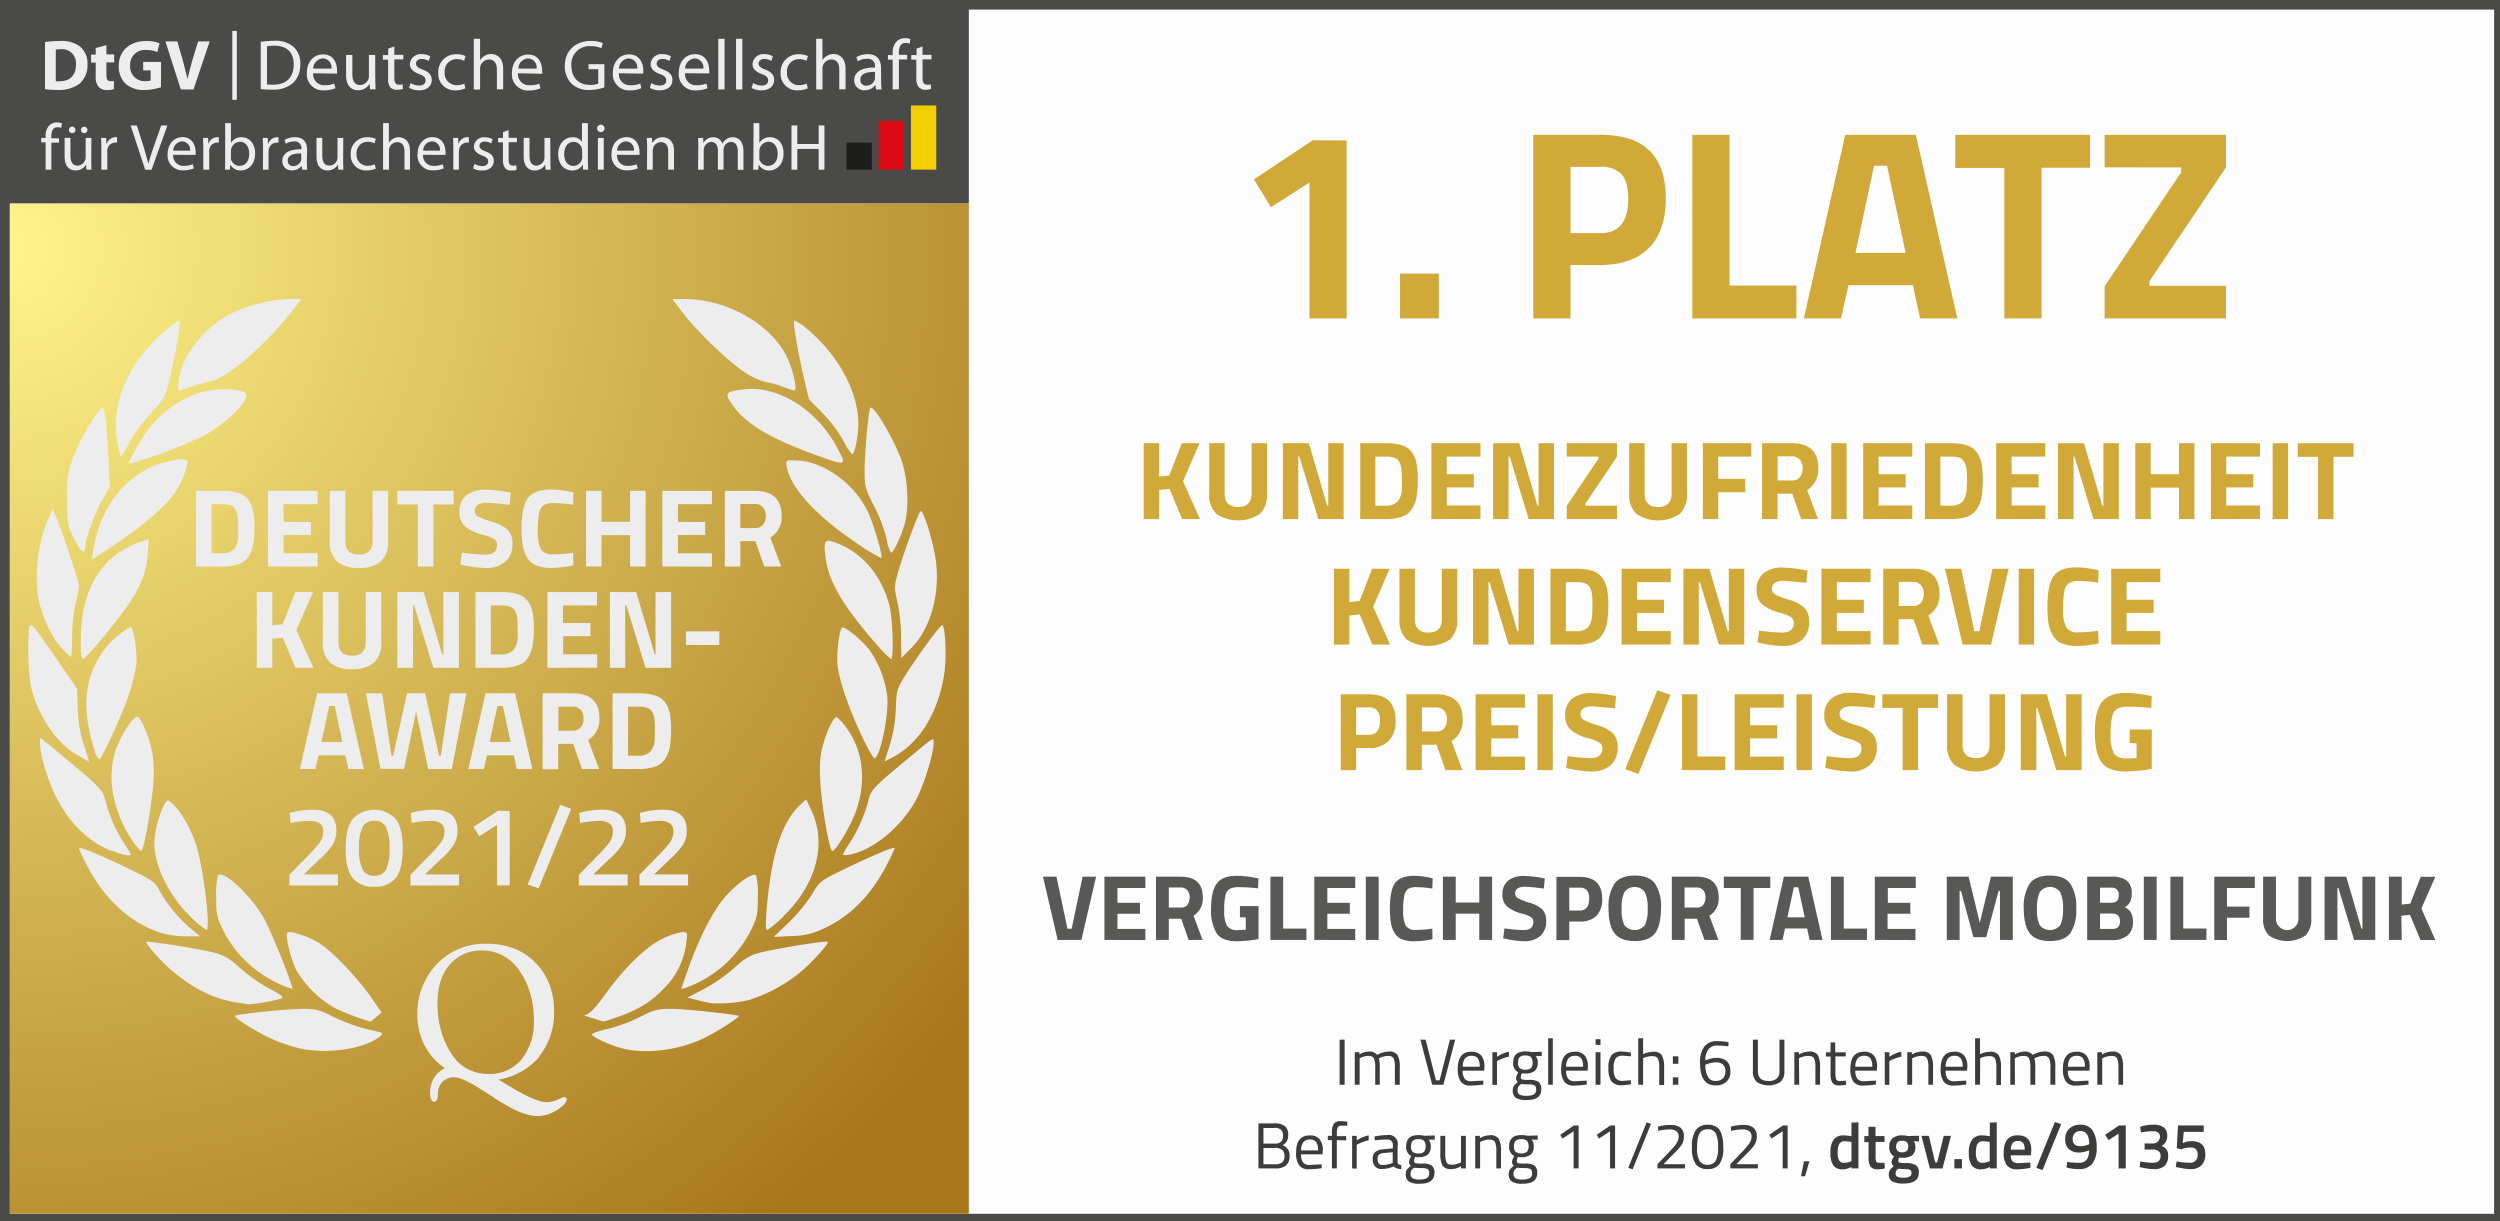
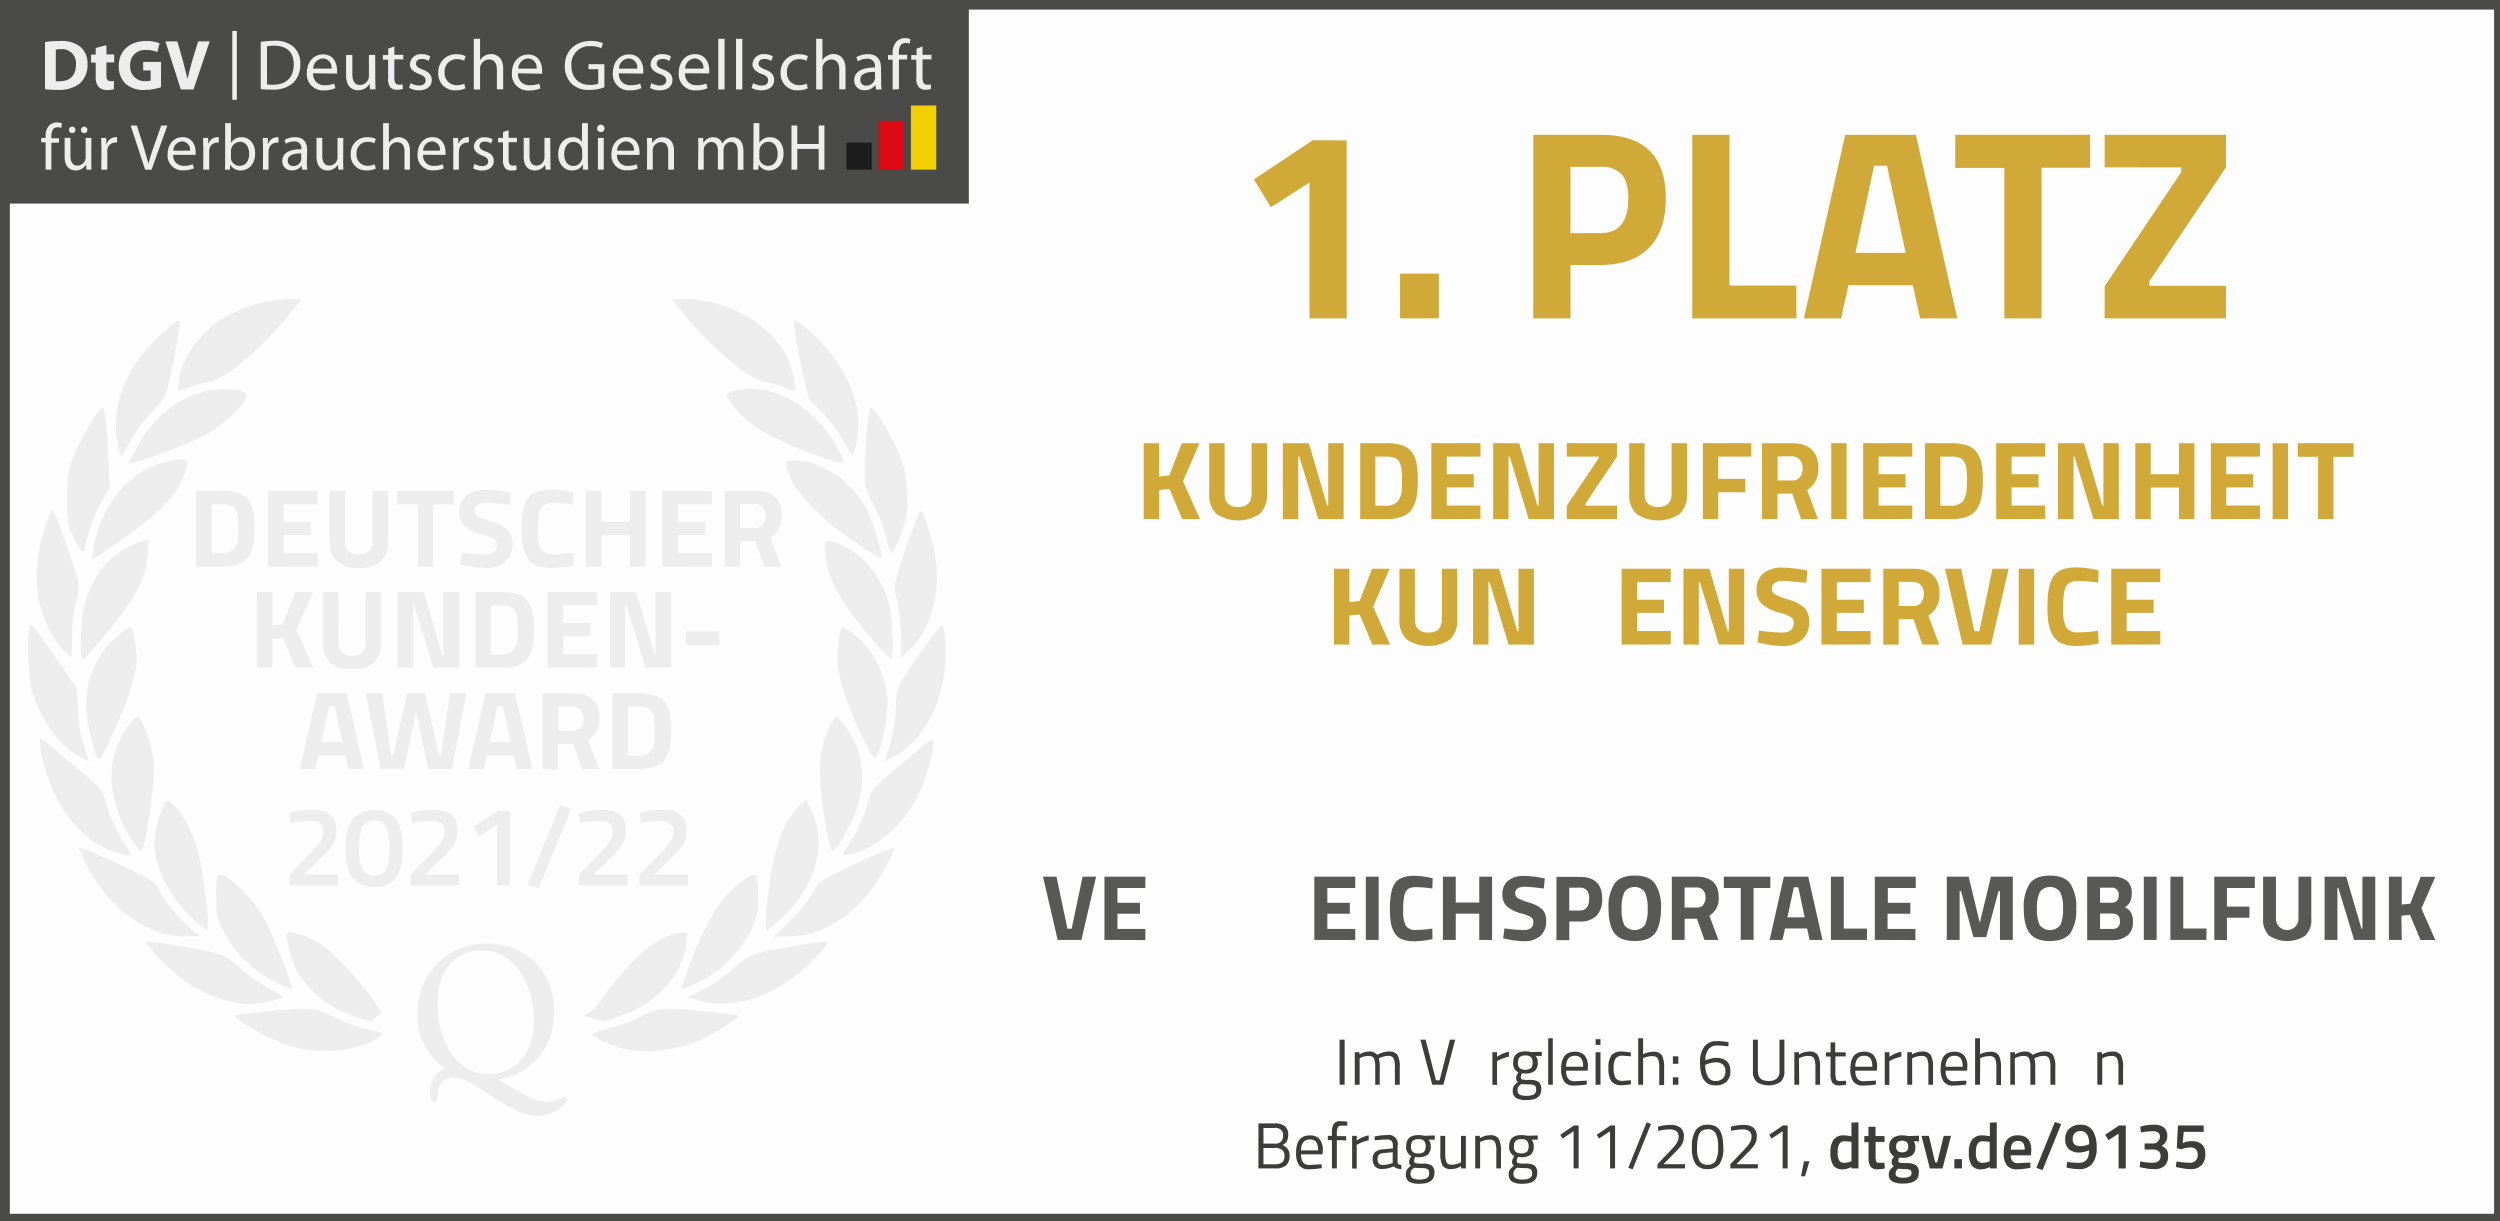
<svg xmlns="http://www.w3.org/2000/svg" xmlns:xlink="http://www.w3.org/1999/xlink" viewBox="0 0 142.499 69.622">
  <rect x="0" y="0" width="142.499" height="69.622" fill="#333333" stroke="none" />
  <style>.A{isolation:isolate}</style>
  <defs>
    <radialGradient id="A" cx="1.82" cy="53.43" r="264.44" gradientUnits="userSpaceOnUse">
      <stop offset="0" stop-color="#fff48a" />
      <stop offset="1" stop-color="#a8771c" />
    </radialGradient>
    <clipPath id="B">
      <path d="M8.86 6.66h192.53v30H8.86z" fill="none" />
    </clipPath>
    <clipPath id="C">
      <path d="M-126.67-138.88H238.7v516.73h-365.37z" fill="none" />
    </clipPath>
-     <path id="D" d="M318.64 232.45h.41v.82a20.26 20.26 0 0 1-2.73.23 2.44 2.44 0 0 1-2.14-.88 4.69 4.69 0 0 1-.63-2.72q0-3.68 2.92-3.68a2.69 2.69 0 0 1 2.12.79 3.71 3.71 0 0 1 .7 2.48l-.06.8h-4.62a2.85 2.85 0 0 0 .42 1.72 1.7 1.7 0 0 0 1.46.56zm-.37-3a3 3 0 0 0-.42-1.82 1.59 1.59 0 0 0-1.34-.53 1.73 1.73 0 0 0-1.4.56 2.84 2.84 0 0 0-.48 1.79z" />
    <path id="E" d="M339.55 242.08v9.24h-1.08v-8l-2.38 1.57-.49-.81 2.94-2z" />
    <path id="F" d="M237.56 202.17v-13.6h8.8V191h-6v3.18h4.84v2.36h-4.84v3.26h6v2.4z" />
    <path id="G" d="M316.85 138.65v-16.32h5.59l3.94 13.44h.24v-13.44h3.31v16.32h-5.45l-4.08-13.44h-.24v13.44z" />
    <path id="H" d="M348.8 138.65v-16.32h10.56v2.88h-7.25V129h5.81v2.83h-5.81v3.91h7.25v2.88z" />
  </defs>
  <g class="A" transform="scale(.265)">
    <g>
      <path d="M1.03 1.03h536.69v261.08H1.03z" fill="#fdfdfd" />
      <path d="M208.39 0H0v263.14h538.58V0zm328.07 261.08H2.12V43.79h206.27V2.06h328.07z" fill="#4a4a49" />
-       <path d="M2.12 43.79h206.27v217.28H2.12z" fill="url(#A)" />
      <g>
        <g clip-path="url(#B)">
          <path d="M182.06 30.67h5.45v5.83h-5.45z" fill="#1d1d1b" />
          <path d="M189 25.98h5.45V36.5H189z" fill="#dc0812" />
          <path d="M195.94 22.69h5.45V36.5h-5.45z" fill="#f1cf00" />
          <g clip-path="url(#C)" fill="#ededed">
            <path d="M9.68 9.05a19.21 19.21 0 0 1 3.14-.23 6.66 6.66 0 0 1 4.25 1.08 4.62 4.62 0 0 1 1.75 3.93 5.28 5.28 0 0 1-1.7 4.17 7.44 7.44 0 0 1-4.79 1.34 19.11 19.11 0 0 1-2.65-.16zM12 17.48a5 5 0 0 0 .81 0c2.13 0 3.53-1.15 3.53-3.62a3 3 0 0 0-3.28-3.28 4.75 4.75 0 0 0-1.06.09zM22.89 9.7v2h1.67v1.72h-1.67v2.73c0 .9.23 1.32.92 1.32a3.27 3.27 0 0 0 .69-.06v1.76a4.81 4.81 0 0 1-1.5.2 2.45 2.45 0 0 1-1.76-.65 3.08 3.08 0 0 1-.65-2.22v-3.04h-1v-1.72h1v-1.41zm11.73 9.06a11.35 11.35 0 0 1-3.45.59A5.85 5.85 0 0 1 27 18a5.19 5.19 0 0 1-1.46-3.78c0-3.43 2.52-5.4 5.91-5.4a7.52 7.52 0 0 1 2.87.49l-.49 1.89a5.47 5.47 0 0 0-2.4-.44A3.13 3.13 0 0 0 28 14.07a3.11 3.11 0 0 0 3.26 3.39 3.5 3.5 0 0 0 1.14-.14v-2.18h-1.6v-1.82h3.85zm4.27.48L35.58 8.9h2.56l1.26 4.37.92 3.7h0l.94-3.65 1.36-4.42h2.48l-3.48 10.34zM56.08 9a19.79 19.79 0 0 1 2.85-.22 5.9 5.9 0 0 1 4.19 1.28 4.73 4.73 0 0 1 1.47 3.73 5.48 5.48 0 0 1-1.49 4 6.4 6.4 0 0 1-4.58 1.49 19.08 19.08 0 0 1-2.44-.12zm1.35 9.16a8.89 8.89 0 0 0 1.35.06c2.85 0 4.4-1.6 4.4-4.39 0-2.47-1.36-4-4.19-4a7.26 7.26 0 0 0-1.56.14zm9.93-2.4a2.36 2.36 0 0 0 2.53 2.57 5.12 5.12 0 0 0 2-.36l.25 1a6.2 6.2 0 0 1-2.49.47A3.46 3.46 0 0 1 66 15.7c0-2.25 1.34-4 3.5-4 2.42 0 3 2.13 3 3.5a3.53 3.53 0 0 1 0 .64zm3.94-1a1.93 1.93 0 0 0-1.86-2.19 2.23 2.23 0 0 0-2.07 2.19zm9.42 2.46l.06 2h-1.2L79.51 18h0A2.78 2.78 0 0 1 77 19.41c-1.16 0-2.56-.66-2.56-3.25v-4.34h1.35v4.09c0 1.41.44 2.38 1.66 2.38a2 2 0 0 0 1.78-1.24 2 2 0 0 0 .12-.69v-4.54h1.35zm4.1-7.22v1.78h1.93v1h-1.93v4c0 .92.26 1.44 1 1.44a2.55 2.55 0 0 0 .78-.09l.06 1a3.71 3.71 0 0 1-1.19.18 1.94 1.94 0 0 1-1.47-.47 2.88 2.88 0 0 1-.52-1.95v-4.05h-1.13v-1h1.15v-1.39zm3.5 7.87a3.75 3.75 0 0 0 1.79.53c1 0 1.43-.48 1.43-1.11s-.39-1-1.37-1.36c-1.35-.49-2-1.21-2-2.1a2.31 2.31 0 0 1 2.57-2.18 3.46 3.46 0 0 1 1.81.46l-.33 1a3 3 0 0 0-1.52-.43c-.79 0-1.22.46-1.22 1s.43.9 1.39 1.27c1.28.48 2 1.12 2 2.24 0 1.32-1 2.24-2.76 2.24a4.36 4.36 0 0 1-2.11-.54zM100.1 19a5.2 5.2 0 0 1-2.13.43 3.54 3.54 0 0 1-3.7-3.81 3.78 3.78 0 0 1 4-3.95 4.23 4.23 0 0 1 1.87.4l-.31 1a3.41 3.41 0 0 0-1.56-.35 2.58 2.58 0 0 0-2.62 2.82 2.54 2.54 0 0 0 2.57 2.78 3.84 3.84 0 0 0 1.65-.32zm1.81-10.65h1.35V13h0a2.4 2.4 0 0 1 1-1 2.67 2.67 0 0 1 1.38-.38c1 0 2.59.61 2.59 3.17v4.42h-1.35V15c0-1.22-.44-2.21-1.72-2.21a2 2 0 0 0-1.81 1.35 1.73 1.73 0 0 0-.09.64v4.48h-1.35zm9.51 7.41a2.38 2.38 0 0 0 2.58 2.57 5.12 5.12 0 0 0 2-.33l.25 1a6.2 6.2 0 0 1-2.49.47 3.46 3.46 0 0 1-3.65-3.74c0-2.25 1.34-4 3.5-4 2.42 0 3 2.13 3 3.5a2.7 2.7 0 0 1 0 .64zm4-1a1.93 1.93 0 0 0-1.86-2.19 2.23 2.23 0 0 0-2.07 2.19zM130 18.78a9.37 9.37 0 0 1-3.19.57 5.3 5.3 0 0 1-3.88-1.35 5.32 5.32 0 0 1-1.44-3.85c0-3.08 2.13-5.34 5.6-5.34a6.33 6.33 0 0 1 2.59.48l-.34 1.09a5.11 5.11 0 0 0-2.28-.45 3.87 3.87 0 0 0-4.16 4.16c0 2.62 1.57 4.17 4 4.17a4.47 4.47 0 0 0 1.78-.27v-3.11h-2.09v-1.07H130zm3.12-3.02a2.36 2.36 0 0 0 2.53 2.57 5.14 5.14 0 0 0 2.06-.36l.24 1a6.1 6.1 0 0 1-2.48.47 3.46 3.46 0 0 1-3.65-3.74c0-2.25 1.33-4 3.5-4 2.42 0 3.05 2.13 3.05 3.5a3.36 3.36 0 0 1-.05.64zm3.94-1a1.92 1.92 0 0 0-1.85-2.19 2.22 2.22 0 0 0-2.07 2.19zm3.03 3.11a3.75 3.75 0 0 0 1.79.53c1 0 1.43-.48 1.43-1.11s-.38-1-1.37-1.36c-1.35-.49-2-1.21-2-2.1a2.31 2.31 0 0 1 2.57-2.18 3.46 3.46 0 0 1 1.81.46l-.33 1a3 3 0 0 0-1.51-.43c-.8 0-1.23.46-1.23 1s.43.9 1.39 1.27c1.28.48 2 1.12 2 2.24 0 1.32-1 2.24-2.76 2.24a4.29 4.29 0 0 1-2.08-.52zm7.26-2.11a2.36 2.36 0 0 0 2.53 2.57 5.12 5.12 0 0 0 2.05-.36l.25 1a6.2 6.2 0 0 1-2.49.47 3.46 3.46 0 0 1-3.69-3.79c0-2.25 1.34-4 3.5-4 2.42 0 3.05 2.13 3.05 3.5a3.53 3.53 0 0 1 0 .64zm3.94-1a1.93 1.93 0 0 0-1.86-2.19 2.23 2.23 0 0 0-2.07 2.19zm3.21-6.41h1.35v10.89h-1.35zm3.82 0h1.35v10.89h-1.35zm3.68 9.52a3.79 3.79 0 0 0 1.8.53c1 0 1.42-.48 1.42-1.11s-.38-1-1.36-1.36c-1.35-.49-2-1.21-2-2.1a2.3 2.3 0 0 1 2.56-2.18 3.46 3.46 0 0 1 1.81.46l-.32 1a3 3 0 0 0-1.52-.43c-.8 0-1.23.46-1.23 1s.43.9 1.4 1.27c1.27.48 1.95 1.12 1.95 2.24 0 1.32-1 2.24-2.76 2.24a4.3 4.3 0 0 1-2.09-.52zM173.74 19a5.26 5.26 0 0 1-2.14.43 3.53 3.53 0 0 1-3.69-3.81 3.78 3.78 0 0 1 4-3.95 4.27 4.27 0 0 1 1.87.4l-.31 1a3.41 3.41 0 0 0-1.56-.35 2.58 2.58 0 0 0-2.63 2.82 2.55 2.55 0 0 0 2.58 2.78 3.88 3.88 0 0 0 1.66-.35zm1.81-10.65h1.35V13h0a2.34 2.34 0 0 1 1-1 2.64 2.64 0 0 1 1.38-.38c1 0 2.59.61 2.59 3.17v4.42h-1.35V15c0-1.22-.45-2.21-1.72-2.21a2 2 0 0 0-1.8 1.33 1.55 1.55 0 0 0-.09.64v4.48h-1.35zm13.98 9.11a13.6 13.6 0 0 0 .1 1.78h-1.21l-.12-.94h-.05a2.73 2.73 0 0 1-2.25 1.11 2.12 2.12 0 0 1-2.27-2.13c0-1.8 1.6-2.78 4.47-2.76v-.16a1.53 1.53 0 0 0-1.69-1.72 3.51 3.51 0 0 0-2 .56l-.31-.91a4.87 4.87 0 0 1 2.46-.64c2.28 0 2.84 1.55 2.84 3zm-1.32-2c-1.48 0-3.15.23-3.15 1.67a1.18 1.18 0 0 0 1.26 1.29 1.86 1.86 0 0 0 1.82-1.24 1.29 1.29 0 0 0 .07-.43zm3.79 3.78v-6.4h-1v-1h1v-.36a3.51 3.51 0 0 1 .88-2.59 2.56 2.56 0 0 1 1.79-.69 3.23 3.23 0 0 1 1.15.21l-.17 1a2.08 2.08 0 0 0-.87-.17c-1.14 0-1.44 1-1.44 2.15v.4h1.79v1h-1.78v6.4zm6.43-9.24v1.78h1.93v1h-1.93v4c0 .92.26 1.44 1 1.44a2.55 2.55 0 0 0 .78-.09l.06 1a3.71 3.71 0 0 1-1.19.18 1.94 1.94 0 0 1-1.46-.57 2.88 2.88 0 0 1-.52-1.95v-3.95H196v-1h1.15v-1.39zM9.81 36.5v-5.88h-1v-.95h1v-.32a3.23 3.23 0 0 1 .8-2.39 2.38 2.38 0 0 1 1.65-.63 3 3 0 0 1 1.06.19l-.15 1a2 2 0 0 0-.81-.15c-1 0-1.32.93-1.32 2v.37h1.65v.95h-1.64v5.81zm9.82-1.86q0 1.06.06 1.86h-1.1l-.07-1.11h0a2.56 2.56 0 0 1-2.26 1.27c-1.07 0-2.36-.61-2.36-3v-4h1.25v3.77c0 1.3.4 2.19 1.52 2.19a1.8 1.8 0 0 0 1.64-1.15 1.65 1.65 0 0 0 .11-.63v-4.17h1.24zm-4.11-6a.69.69 0 0 1-.69-.7.71.71 0 0 1 .71-.71.69.69 0 0 1 .68.71.67.67 0 0 1-.68.7zm2.57 0a.68.68 0 0 1-.67-.7.69.69 0 1 1 1.38 0 .68.68 0 0 1-.69.7zm3.72 3.16l-.06-2.13h1.09l.05 1.33h.05a2.05 2.05 0 0 1 1.9-1.49 1.22 1.22 0 0 1 .34 0v1.16a2.94 2.94 0 0 0-.44 0 1.74 1.74 0 0 0-1.66 1.58 3.61 3.61 0 0 0 0 .59v3.66h-1.29zm9.41 4.7L28.1 27h1.34l1.49 4.69 1 3.55h0c.27-1.1.65-2.3 1.09-3.54l1.65-4.7H36l-3.4 9.51zm6.03-3.2a2.18 2.18 0 0 0 2.33 2.37 4.58 4.58 0 0 0 1.89-.34l.23.88a5.74 5.74 0 0 1-2.29.43 3.18 3.18 0 0 1-3.36-3.44c0-2.07 1.23-3.7 3.22-3.7 2.23 0 2.81 2 2.81 3.22a2.94 2.94 0 0 1 0 .59zm3.63-.89a1.78 1.78 0 0 0-1.71-2 2.05 2.05 0 0 0-1.91 2zm2.85-.61l-.06-2.13h1.09l.06 1.33h0a2.05 2.05 0 0 1 1.9-1.49 1.22 1.22 0 0 1 .34 0v1.16a2.81 2.81 0 0 0-.43 0 1.74 1.74 0 0 0-1.63 1.6 3.65 3.65 0 0 0 0 .59v3.64h-1.28zm4.7-5.32h1.24v4.28h0A2.54 2.54 0 0 1 52 29.52c1.69 0 2.88 1.41 2.88 3.47 0 2.45-1.55 3.67-3.08 3.67a2.43 2.43 0 0 1-2.28-1.29h0l-.07 1.13h-1.08c.05-.46.06-1.15.06-1.76zm1.24 7.28a2.24 2.24 0 0 0 0 .46 1.92 1.92 0 0 0 1.86 1.45c1.31 0 2.07-1.06 2.07-2.63 0-1.38-.7-2.55-2-2.55A2 2 0 0 0 49.74 32a2.13 2.13 0 0 0-.07.53zm6.91-1.96l-.06-2.13h1.09v1.34h.05a2.05 2.05 0 0 1 1.9-1.49 1.22 1.22 0 0 1 .34 0v1.16a2.94 2.94 0 0 0-.44 0 1.74 1.74 0 0 0-1.66 1.58 3.61 3.61 0 0 0-.05.59v3.65h-1.19z" />
            <path d="M66 34.87a11.4 11.4 0 0 0 .1 1.63H65l-.11-.86h0a2.5 2.5 0 0 1-2.09 1 1.94 1.94 0 0 1-2.08-2c0-1.66 1.46-2.56 4.1-2.54V32a1.4 1.4 0 0 0-1.55-1.58 3.32 3.32 0 0 0-1.79.51l-.28-.83a4.41 4.41 0 0 1 2.25-.59c2.11 0 2.61 1.42 2.61 2.79zM64.79 33c-1.35 0-2.89.21-2.89 1.53a1.09 1.09 0 0 0 1.16 1.19 1.7 1.7 0 0 0 1.67-1.14 1.11 1.11 0 0 0 .06-.4zm9.02 1.64q0 1.06.06 1.86h-1.1l-.07-1.11h0a2.56 2.56 0 0 1-2.26 1.27c-1.07 0-2.36-.61-2.36-3v-4h1.24v3.77c0 1.3.41 2.19 1.53 2.19a1.8 1.8 0 0 0 1.64-1.15 1.65 1.65 0 0 0 .11-.63v-4.17h1.24zm7.03 1.62a4.67 4.67 0 0 1-2 .4 3.25 3.25 0 0 1-3.4-3.5 3.48 3.48 0 0 1 3.67-3.64 4 4 0 0 1 1.72.36l-.28.95a3 3 0 0 0-1.44-.33 2.38 2.38 0 0 0-2.42 2.6 2.35 2.35 0 0 0 2.38 2.56 3.46 3.46 0 0 0 1.52-.33zm1.56-9.78h1.24v4.26h0a2.14 2.14 0 0 1 .89-.87 2.35 2.35 0 0 1 1.27-.35c.91 0 2.38.56 2.38 2.92v4.06H87v-3.92c0-1.12-.41-2-1.58-2a1.79 1.79 0 0 0-1.67 1.24 1.51 1.51 0 0 0-.08.59v4.09H82.4zM91 33.3a2.18 2.18 0 0 0 2.33 2.37 4.67 4.67 0 0 0 1.9-.34l.22.88a5.74 5.74 0 0 1-2.29.43 3.18 3.18 0 0 1-3.35-3.44c0-2.07 1.22-3.7 3.21-3.7 2.23 0 2.81 2 2.81 3.22a3.07 3.07 0 0 1 0 .59zm3.63-.89a1.77 1.77 0 0 0-1.71-2 2 2 0 0 0-1.9 2zm2.88-.61l-.05-2.13h1.08L98.6 31h0a2.06 2.06 0 0 1 1.91-1.49 1.27 1.27 0 0 1 .34 0v1.16a2.94 2.94 0 0 0-.44 0 1.73 1.73 0 0 0-1.66 1.58 3.61 3.61 0 0 0-.05.59v3.66h-1.2zm4.54 3.45a3.57 3.57 0 0 0 1.65.48c.89 0 1.31-.44 1.31-1s-.35-.92-1.26-1.26c-1.24-.45-1.82-1.11-1.82-1.93a2.12 2.12 0 0 1 2.36-2 3.2 3.2 0 0 1 1.67.42l-.3.89a2.74 2.74 0 0 0-1.4-.4c-.73 0-1.13.43-1.13.94s.4.83 1.29 1.17c1.17.43 1.79 1 1.79 2.06 0 1.21-.95 2.06-2.54 2.06a3.92 3.92 0 0 1-1.92-.48zM109.4 28v1.64h1.78v.95h-1.78v3.71c0 .85.24 1.33.93 1.33a2.17 2.17 0 0 0 .72-.09l.06 1a3.51 3.51 0 0 1-1.1.17 1.77 1.77 0 0 1-1.34-.52 2.69 2.69 0 0 1-.48-1.8v-3.77h-1.06v-.95h1.06v-1.25zm8.99 6.64q0 1.06.06 1.86h-1.1l-.07-1.11h0a2.56 2.56 0 0 1-2.28 1.27c-1.07 0-2.36-.61-2.36-3v-4h1.25v3.77c0 1.3.4 2.19 1.52 2.19a1.8 1.8 0 0 0 1.59-1.14 1.65 1.65 0 0 0 .11-.63v-4.18h1.24zm8.06-8.16v8.26l.06 1.76h-1.12v-1.18h0a2.5 2.5 0 0 1-2.39 1.34c-1.66 0-2.94-1.4-2.94-3.47 0-2.29 1.41-3.67 3.06-3.67a2.25 2.25 0 0 1 2.06 1h0v-4.04zm-1.24 6a1.88 1.88 0 0 0-.06-.53 1.82 1.82 0 0 0-1.79-1.43c-1.28 0-2 1.13-2 2.63s.69 2.54 2 2.54a1.88 1.88 0 0 0 1.82-1.49 1.84 1.84 0 0 0 .06-.53zm4-4.06a.8.8 0 1 1 .82-.81.79.79 0 0 1-.81.81zm-.6 1.25h1.25v6.83h-1.25zm4.11 3.63a2.18 2.18 0 0 0 2.33 2.37 4.58 4.58 0 0 0 1.89-.34l.23.88a5.74 5.74 0 0 1-2.29.43 3.18 3.18 0 0 1-3.36-3.44c0-2.07 1.23-3.7 3.22-3.7 2.23 0 2.81 2 2.81 3.22a4.18 4.18 0 0 1 0 .59zm3.63-.89a1.78 1.78 0 0 0-1.71-2 2 2 0 0 0-1.9 2zm2.84-.89l-.06-1.85h1.1l.07 1.12h0a2.52 2.52 0 0 1 2.26-1.27c.94 0 2.41.56 2.41 2.9v4.08h-1.24v-3.93c0-1.11-.41-2-1.58-2a1.8 1.8 0 0 0-1.67 1.27 2.08 2.08 0 0 0-.08.58v4.08h-1.24zm11.02 0l-.05-1.85h1.08l.06 1.1h0a2.36 2.36 0 0 1 2.16-1.25 2 2 0 0 1 1.92 1.37h0a2.63 2.63 0 0 1 .77-.89 2.3 2.3 0 0 1 1.5-.48c.92 0 2.26.59 2.26 3v4h-1.22v-3.88c0-1.33-.49-2.11-1.48-2.11a1.63 1.63 0 0 0-1.48 1.12 2.06 2.06 0 0 0-.1.62v4.23h-1.21v-4.09c0-1.1-.48-1.88-1.43-1.88a1.72 1.72 0 0 0-1.54 1.24 1.77 1.77 0 0 0-.09.61v4.12h-1.22zm11.87-5.04h1.25v4.28h0a2.54 2.54 0 0 1 2.33-1.24c1.7 0 2.88 1.41 2.88 3.47 0 2.45-1.55 3.67-3.07 3.67a2.44 2.44 0 0 1-2.29-1.29h0l-.07 1.13H162l.05-1.76zm1.25 7.28a2.25 2.25 0 0 0 0 .46 1.92 1.92 0 0 0 1.86 1.45c1.31 0 2.08-1.06 2.08-2.63 0-1.38-.71-2.55-2-2.55A2 2 0 0 0 163.4 32a1.74 1.74 0 0 0-.07.53zm8.16-6.77v3.98h4.6v-3.98h1.24v9.51h-1.24v-4.46h-4.6v4.46h-1.25v-9.51zM49.97 6.66h.97v14.81h-.97z" />
          </g>
        </g>
      </g>
    </g>
    <g>
      <g fill="#d0a939">
        <path d="M289.66 30.2v38.28h-8V39.25l-8.29 5.33-3.66-6 12.65-8.41zm11.48 38.28v-9.63h8.35v9.63zM344.29 57h-6.49v11.48h-8V29h14.5q14 0 14 13.69 0 6.9-3.57 10.58-3.57 3.68-10.44 3.73zm-6.49-6.85h6.43q6 0 6-7.42c0-2.44-.49-4.19-1.45-5.25a5.86 5.86 0 0 0-4.53-1.59h-6.45zm48.6 18.33H364V29h8v32.41h14.4zm1.6 0L396.9 29h15.19L421 68.48h-8l-1.56-7.13h-13.85L396 68.48zm15.1-32.83l-4 18.74h10.79l-4-18.74zm17.46.47V29h29v7.08h-10.44v32.4h-8V36.12zm32.13-.12v-7h26.1v7l-16.47 24.48v1h16.47v7h-26.1v-6.9l16.47-24.53V36z" />
      </g>
      <g fill="#3c3c3b">
        <path d="M288.14 233.32v-9.69h1.08v9.69zm4.31 0h-1.05v-7h1v.49a4 4 0 0 1 2-.63 2.11 2.11 0 0 1 1.82.71 5.78 5.78 0 0 1 1.2-.5 4.78 4.78 0 0 1 1.29-.21 2.09 2.09 0 0 1 1.89.75 5.34 5.34 0 0 1 .48 2.69v3.7h-1.05v-3.67a4.81 4.81 0 0 0-.28-2 1.21 1.21 0 0 0-1.19-.53 3.51 3.51 0 0 0-.95.13 4.36 4.36 0 0 0-.76.26l-.27.12a6.65 6.65 0 0 1 .19 2.05v3.64h-.97v-3.61a5 5 0 0 0-.28-2.06c-.18-.36-.58-.53-1.19-.53a3.3 3.3 0 0 0-.92.13 4 4 0 0 0-.72.26l-.24.12zm19.42-9.69H313l-2.54 9.69h-2.4l-2.54-9.69h1.12l2.23 8.74h.78z" />
        <use xlink:href="#D" />
        <path d="M321 233.32v-7h1v1a6.89 6.89 0 0 1 2.56-1.11v1.07a6.87 6.87 0 0 0-1.22.35 8.85 8.85 0 0 0-1 .42l-.35.18v5.14zm7.4 3.29a4.28 4.28 0 0 1-2.34-.46 1.85 1.85 0 0 1-.67-1.66 1.65 1.65 0 0 1 .25-.93 4 4 0 0 1 .86-.8 1.09 1.09 0 0 1-.39-1 2.28 2.28 0 0 1 .35-.88l.12-.22a2.1 2.1 0 0 1-1.1-2.12c0-1.59.87-2.39 2.61-2.39a4.94 4.94 0 0 1 1.25.14h.21l2.07-.06v.9h-1.33a1.91 1.91 0 0 1 .46 1.4 2.22 2.22 0 0 1-.65 1.84 3.25 3.25 0 0 1-2.05.53 3.51 3.51 0 0 1-.68-.06 3 3 0 0 0-.26.8q0 .44.27.54a6.77 6.77 0 0 0 1.61.1 3.39 3.39 0 0 1 1.93.42 1.91 1.91 0 0 1 .59 1.64c0 1.53-1.04 2.27-3.11 2.27zm-2-2.2a1.19 1.19 0 0 0 .41 1 2.9 2.9 0 0 0 1.53.29 3.12 3.12 0 0 0 1.59-.31 1.14 1.14 0 0 0 .49-1c0-.48-.12-.79-.35-.93a3 3 0 0 0-1.38-.21l-1.51-.07a2.36 2.36 0 0 0-.62.59 1.13 1.13 0 0 0-.13.64zm.1-5.84a1.58 1.58 0 0 0 .37 1.18 2.3 2.3 0 0 0 2.44 0 2.13 2.13 0 0 0 0-2.37 1.74 1.74 0 0 0-1.22-.35 1.69 1.69 0 0 0-1.22.36 1.58 1.58 0 0 0-.34 1.18zm6.5 4.75v-10h1v10zm7.89-.87h.41v.82a20 20 0 0 1-2.73.23 2.45 2.45 0 0 1-2.14-.88 4.69 4.69 0 0 1-.63-2.72q0-3.68 2.93-3.68a2.65 2.65 0 0 1 2.11.79 3.65 3.65 0 0 1 .7 2.48l-.05.8h-4.62a2.85 2.85 0 0 0 .42 1.72 1.69 1.69 0 0 0 1.46.56zm-.38-3a3.09 3.09 0 0 0-.41-1.82 1.62 1.62 0 0 0-1.35-.53 1.74 1.74 0 0 0-1.4.56 2.84 2.84 0 0 0-.48 1.79zm2.69-4.71v-1.22h1.05v1.22zm0 8.58v-7h1.05v7zm5.68-7.14a10.9 10.9 0 0 1 1.57.17h.34v.85l-1.66-.12a1.9 1.9 0 0 0-1.61.56 3.65 3.65 0 0 0-.43 2.1 4.09 4.09 0 0 0 .4 2.14 1.87 1.87 0 0 0 1.66.6l1.65-.13v.87a14.78 14.78 0 0 1-1.94.2 2.67 2.67 0 0 1-2.27-.84 5 5 0 0 1-.62-2.84 4.5 4.5 0 0 1 .67-2.8 2.8 2.8 0 0 1 2.24-.76zm4.54 7.14h-1.05v-10h1.05v3.44a4.94 4.94 0 0 1 2.16-.53 2.07 2.07 0 0 1 1.88.75 5.39 5.39 0 0 1 .48 2.69v3.7h-1.05v-3.67a4.61 4.61 0 0 0-.29-2c-.19-.36-.59-.53-1.21-.53a4.54 4.54 0 0 0-1.7.32l-.27.1zm6.4-4.51v-1.6H361v1.6zm0 4.51v-1.6H361v1.6zm11.93-8.26a18.93 18.93 0 0 0-2.45-.17 2.2 2.2 0 0 0-1.84.83 3.75 3.75 0 0 0-.64 2.36l.35-.14a9.16 9.16 0 0 1 .93-.26 4.14 4.14 0 0 1 1-.14c2.07 0 3.1 1 3.1 2.87a3 3 0 0 1-.84 2.26 3.41 3.41 0 0 1-2.39.79q-3.3 0-3.3-4.8a5.59 5.59 0 0 1 .94-3.58 3.27 3.27 0 0 1 2.67-1.14 12.6 12.6 0 0 1 2.16.17l.37.07zm-2.69 3.44a5.18 5.18 0 0 0-1.05.13 7.73 7.73 0 0 0-.88.26l-.33.14a5.32 5.32 0 0 0 .54 2.54 1.74 1.74 0 0 0 1.61.94 2.22 2.22 0 0 0 1.62-.54 2.07 2.07 0 0 0 .55-1.53 1.83 1.83 0 0 0-.54-1.46 2.22 2.22 0 0 0-1.52-.48zm9.05 1.91c0 1.4.76 2.1 2.27 2.1a2.69 2.69 0 0 0 1.77-.5 2 2 0 0 0 .6-1.6v-6.78h1.06v6.75a2.9 2.9 0 0 1-.86 2.35 4.77 4.77 0 0 1-5.07 0 3 3 0 0 1-.84-2.35v-6.75h1.07zm8.89 2.91h-1.05v-7h1v.49a4.46 4.46 0 0 1 2.17-.63 2.07 2.07 0 0 1 1.88.75 5.39 5.39 0 0 1 .48 2.69v3.7h-1v-3.67a4.77 4.77 0 0 0-.29-2c-.19-.36-.6-.53-1.22-.53a3.61 3.61 0 0 0-1 .13 4.08 4.08 0 0 0-.76.26l-.27.12zm10-6.09h-2.22v3.34a4.79 4.79 0 0 0 .17 1.59c.12.25.4.37.83.37l1.25-.08.07.87a9.73 9.73 0 0 1-1.43.15 1.84 1.84 0 0 1-1.51-.53 3.48 3.48 0 0 1-.42-2v-3.68h-1v-.91h1v-2.14h1v2.14H397zm6.09 5.22h.41v.82a20 20 0 0 1-2.72.23 2.46 2.46 0 0 1-2.15-.88 4.69 4.69 0 0 1-.63-2.72q0-3.68 2.93-3.68a2.65 2.65 0 0 1 2.11.79 3.65 3.65 0 0 1 .7 2.48l-.05.8h-4.62a2.85 2.85 0 0 0 .42 1.72 1.69 1.69 0 0 0 1.46.56zm-.38-3a3.09 3.09 0 0 0-.41-1.82 1.61 1.61 0 0 0-1.34-.53 1.73 1.73 0 0 0-1.4.56 2.77 2.77 0 0 0-.49 1.79zm2.69 3.87v-7h1v1a6.82 6.82 0 0 1 2.56-1.11v1.07a7.21 7.21 0 0 0-1.23.35 8.54 8.54 0 0 0-1 .42l-.35.18v5.14zm5.89 0h-1.05v-7h1v.49a4.49 4.49 0 0 1 2.17-.63 2.07 2.07 0 0 1 1.88.75 5.26 5.26 0 0 1 .49 2.69v3.7h-1v-3.67a4.61 4.61 0 0 0-.29-2c-.19-.36-.6-.53-1.22-.53a3.61 3.61 0 0 0-.95.13 4.36 4.36 0 0 0-.76.26l-.27.12zm11.23-.87h.41v.82a20.26 20.26 0 0 1-2.73.23 2.46 2.46 0 0 1-2.15-.88 4.69 4.69 0 0 1-.63-2.72q0-3.68 2.93-3.68a2.65 2.65 0 0 1 2.11.79 3.65 3.65 0 0 1 .7 2.48l-.05.8h-4.62a2.85 2.85 0 0 0 .42 1.72 1.7 1.7 0 0 0 1.46.56zm-.37-3a3 3 0 0 0-.42-1.82 1.59 1.59 0 0 0-1.34-.53 1.73 1.73 0 0 0-1.4.56 2.83 2.83 0 0 0-.49 1.79zm3.73 3.87h-1.05v-10h1.05v3.44a5 5 0 0 1 2.16-.53 2.07 2.07 0 0 1 1.88.75 5.39 5.39 0 0 1 .48 2.69v3.7h-1v-3.67a4.81 4.81 0 0 0-.28-2 1.24 1.24 0 0 0-1.21-.53 4.55 4.55 0 0 0-1.71.32l-.27.1zm7.52 0h-1v-7h1v.49a4 4 0 0 1 2-.63 2.12 2.12 0 0 1 1.82.71 5.78 5.78 0 0 1 1.2-.5 4.78 4.78 0 0 1 1.29-.21 2.09 2.09 0 0 1 1.89.75 5.34 5.34 0 0 1 .48 2.69v3.7h-1.05v-3.67a5 5 0 0 0-.28-2 1.22 1.22 0 0 0-1.19-.53 3.51 3.51 0 0 0-.95.13 4.36 4.36 0 0 0-.76.26l-.27.12a7 7 0 0 1 .19 2.05v3.64h-1.05v-3.61a5.2 5.2 0 0 0-.28-2.06c-.18-.36-.58-.53-1.19-.53a3.3 3.3 0 0 0-.92.13 4 4 0 0 0-.72.26l-.24.12z" />
        <use xlink:href="#D" x="130.17" />
        <path d="M452.17 233.32h-1.05v-7h1v.49a4.49 4.49 0 0 1 2.17-.63 2.07 2.07 0 0 1 1.88.75 5.37 5.37 0 0 1 .49 2.69v3.7h-1v-3.67a4.77 4.77 0 0 0-.29-2c-.19-.36-.6-.53-1.22-.53a3.61 3.61 0 0 0-.95.13 4.36 4.36 0 0 0-.76.26l-.27.12zm-181.49 8.31h3.51a3.39 3.39 0 0 1 2.17.59 2.29 2.29 0 0 1 .72 1.87 2.69 2.69 0 0 1-.32 1.42 2.12 2.12 0 0 1-.93.81 2.17 2.17 0 0 1 1.54 2.28 2.54 2.54 0 0 1-.77 2.09 3.42 3.42 0 0 1-2.22.63h-3.7zm3.47 1h-2.39v3.35h2.49a1.74 1.74 0 0 0 1.31-.43 1.8 1.8 0 0 0 .41-1.29 1.54 1.54 0 0 0-.44-1.24 2 2 0 0 0-1.38-.44zm.11 4.29h-2.5v3.5h2.57a2.3 2.3 0 0 0 1.45-.4 1.73 1.73 0 0 0 .5-1.41 1.93 1.93 0 0 0-.2-.9 1.2 1.2 0 0 0-.54-.51 3 3 0 0 0-1.28-.33zm9.62 3.53h.41v.82a20.26 20.26 0 0 1-2.73.23 2.46 2.46 0 0 1-2.15-.88 4.69 4.69 0 0 1-.63-2.72q0-3.68 2.93-3.68a2.65 2.65 0 0 1 2.11.79 3.65 3.65 0 0 1 .7 2.48l-.05.8h-4.62a2.85 2.85 0 0 0 .42 1.72 1.7 1.7 0 0 0 1.46.56zm-.38-3a3 3 0 0 0-.41-1.82 1.59 1.59 0 0 0-1.34-.53 1.73 1.73 0 0 0-1.4.56 2.77 2.77 0 0 0-.49 1.79zm4.04-2.22v6.09h-1.05v-6.09h-.89v-.91h.89v-.63a3.5 3.5 0 0 1 .42-2 1.79 1.79 0 0 1 1.47-.54l1.41.1v.87h-1.3a.82.82 0 0 0-.73.34 2.72 2.72 0 0 0-.21 1.3v.62h2v.91zm3.29 6.09v-7h1v1a6.89 6.89 0 0 1 2.56-1.11v1.07a6.87 6.87 0 0 0-1.22.35 7.8 7.8 0 0 0-1 .42l-.35.18v5.14zm9.78-4.89V250c0 .34.3.55.81.61v.83a2.25 2.25 0 0 1-1.66-.56 6.21 6.21 0 0 1-2.52.56 1.87 1.87 0 0 1-1.47-.55 2.21 2.21 0 0 1-.51-1.57 1.94 1.94 0 0 1 .52-1.5 2.82 2.82 0 0 1 1.62-.6l2.2-.21v-.6a1.4 1.4 0 0 0-.31-1 1.1 1.1 0 0 0-.84-.31 20.89 20.89 0 0 0-2.32.14h-.43l-.05-.79a13.82 13.82 0 0 1 2.73-.31 1.95 1.95 0 0 1 2.27 2.25zm-4.31 2.86c0 .86.35 1.29 1.06 1.29a5.56 5.56 0 0 0 1.88-.33l.32-.11v-2.31l-2.07.2a1.34 1.34 0 0 0-.91.36 1.29 1.29 0 0 0-.28.9zm9.09 5.32a4.32 4.32 0 0 1-2.35-.46 1.87 1.87 0 0 1-.66-1.66 1.57 1.57 0 0 1 .25-.93 3.94 3.94 0 0 1 .85-.8 1.09 1.09 0 0 1-.39-1 2.46 2.46 0 0 1 .35-.88l.13-.22a2.09 2.09 0 0 1-1.11-2.12c0-1.59.87-2.39 2.62-2.39a4.86 4.86 0 0 1 1.24.14h.21l2.08-.06v.9h-1.33a2 2 0 0 1 .46 1.4 2.25 2.25 0 0 1-.65 1.84 3.27 3.27 0 0 1-2 .53 3.62 3.62 0 0 1-.69-.06 2.84 2.84 0 0 0-.25.8c0 .29.09.47.26.54a6.83 6.83 0 0 0 1.61.1 3.44 3.44 0 0 1 1.94.42 1.91 1.91 0 0 1 .58 1.64c-.05 1.53-1.08 2.27-3.15 2.27zm-2-2.2a1.19 1.19 0 0 0 .41 1 2.9 2.9 0 0 0 1.53.29 3.16 3.16 0 0 0 1.6-.31 1.14 1.14 0 0 0 .48-1c0-.48-.12-.79-.35-.93a3 3 0 0 0-1.37-.21l-1.51-.07a2.44 2.44 0 0 0-.63.59 1.21 1.21 0 0 0-.14.64zm.1-5.84a1.58 1.58 0 0 0 .37 1.18 1.79 1.79 0 0 0 1.23.35 1.71 1.71 0 0 0 1.21-.35 2.08 2.08 0 0 0 0-2.37 1.71 1.71 0 0 0-1.21-.35 1.74 1.74 0 0 0-1.23.36 1.58 1.58 0 0 0-.35 1.18zm10.76-2.25h1.05v7h-1.05v-.49a4 4 0 0 1-2.07.63 2.09 2.09 0 0 1-1.9-.74 5.64 5.64 0 0 1-.47-2.75v-3.65h1.05V248a5.07 5.07 0 0 0 .27 2c.17.35.57.52 1.2.52a3.43 3.43 0 0 0 .94-.13 4.81 4.81 0 0 0 .73-.26l.25-.13zm4.11 7h-1.05v-7h1v.49a4.49 4.49 0 0 1 2.17-.63 2.07 2.07 0 0 1 1.88.75 5.26 5.26 0 0 1 .49 2.69v3.7h-1v-3.67a4.77 4.77 0 0 0-.29-2c-.19-.36-.6-.53-1.22-.53a3.61 3.61 0 0 0-.95.13 4.36 4.36 0 0 0-.76.26l-.27.12zm9.17 3.29a4.28 4.28 0 0 1-2.34-.46 1.85 1.85 0 0 1-.67-1.66 1.57 1.57 0 0 1 .26-.93 3.71 3.71 0 0 1 .85-.8 1.09 1.09 0 0 1-.39-1 2.28 2.28 0 0 1 .35-.88l.12-.22a2.1 2.1 0 0 1-1.1-2.12c0-1.59.87-2.39 2.62-2.39a4.91 4.91 0 0 1 1.24.14h.21l2.07-.06v.9h-1.33a1.91 1.91 0 0 1 .47 1.4 2.22 2.22 0 0 1-.66 1.84 3.23 3.23 0 0 1-2.05.53 3.51 3.51 0 0 1-.68-.06 2.84 2.84 0 0 0-.25.8c0 .29.08.47.26.54a6.83 6.83 0 0 0 1.61.1 3.39 3.39 0 0 1 1.93.42 1.89 1.89 0 0 1 .59 1.64c0 1.53-1.03 2.27-3.11 2.27zm-2-2.2a1.19 1.19 0 0 0 .41 1 2.9 2.9 0 0 0 1.53.29 3.12 3.12 0 0 0 1.59-.31 1.12 1.12 0 0 0 .49-1c0-.48-.12-.79-.35-.93a3 3 0 0 0-1.37-.21l-1.52-.07a2.54 2.54 0 0 0-.62.59 1.13 1.13 0 0 0-.13.64zm.1-5.84a1.58 1.58 0 0 0 .37 1.18 2.3 2.3 0 0 0 2.44 0 2.08 2.08 0 0 0 0-2.37 1.74 1.74 0 0 0-1.22-.35 1.71 1.71 0 0 0-1.22.36 1.58 1.58 0 0 0-.34 1.18z" />
        <use xlink:href="#E" />
        <use xlink:href="#E" x="7.84" />
        <path d="M350.23 251.18l3.95-9.77.93.35-3.94 9.75zm12.19.14h-5.91v-.91l2.71-2.84q.69-.73 1-1.11a4.36 4.36 0 0 0 .58-.9 2.31 2.31 0 0 0 .26-1 1.48 1.48 0 0 0-.49-1.26 2.54 2.54 0 0 0-1.53-.37 9.77 9.77 0 0 0-2 .24l-.36.07-.09-.89a9.72 9.72 0 0 1 2.75-.38 3.32 3.32 0 0 1 2.13.59 2.32 2.32 0 0 1 .72 1.89 3.23 3.23 0 0 1-.43 1.7 8.94 8.94 0 0 1-1.5 1.75l-2.46 2.51h4.63zm4.87-9.4a3.51 3.51 0 0 1 1.86.44q1.52.9 1.52 4.48a5.77 5.77 0 0 1-.84 3.57 3 3 0 0 1-2.52 1.05 3.1 3.1 0 0 1-2.53-1 6 6 0 0 1-.85-3.67 6.31 6.31 0 0 1 .84-3.74 3 3 0 0 1 2.52-1.13zm0 1a2 2 0 0 0-1.26.34c-.67.45-1 1.66-1 3.62a5.27 5.27 0 0 0 .55 2.86 1.92 1.92 0 0 0 1.71.8 2 2 0 0 0 1.71-.8 5.69 5.69 0 0 0 .54-3 6.11 6.11 0 0 0-.52-3 1.87 1.87 0 0 0-1.71-.85zm10.81 8.4h-5.91v-.91l2.71-2.84q.69-.73 1-1.11a4.82 4.82 0 0 0 .58-.9 2.31 2.31 0 0 0 .26-1 1.48 1.48 0 0 0-.49-1.26 2.54 2.54 0 0 0-1.53-.37 9.77 9.77 0 0 0-2 .24l-.36.07-.09-.89a9.72 9.72 0 0 1 2.75-.38 3.32 3.32 0 0 1 2.13.59 2.32 2.32 0 0 1 .72 1.89 3.23 3.23 0 0 1-.43 1.7 8.94 8.94 0 0 1-1.5 1.75l-2.46 2.51h4.63zm6.41-9.24v9.24h-1.07v-8l-2.38 1.57-.5-.81 2.95-2zm2.87 10.92l.65-3.22h1.16l-.94 3.22zm12.36-11.59v9.91h-1.51V251a4.11 4.11 0 0 1-1.87.52 2.37 2.37 0 0 1-2-.82 4.63 4.63 0 0 1-.64-2.78 4.56 4.56 0 0 1 .71-2.83 2.67 2.67 0 0 1 2.2-.88 10.06 10.06 0 0 1 1.6.19v-2.94zm-1.74 8.45l.24-.1v-4.14a9.91 9.91 0 0 0-1.56-.14c-.94 0-1.41.78-1.41 2.35a3.46 3.46 0 0 0 .33 1.79 1.16 1.16 0 0 0 1 .49 3.65 3.65 0 0 0 1.4-.25zm7.36-4.24h-1.93v3.08a3.37 3.37 0 0 0 .12 1.13c.09.19.3.28.65.28h1.14l.07 1.22a8.19 8.19 0 0 1-1.42.18 2 2 0 0 1-1.63-.54 3.42 3.42 0 0 1-.45-2.06v-3.25H401v-1.3h.89v-2h1.52v2h1.93zm7.36 6.65c0 1.53-1.1 2.3-3.32 2.3a4.94 4.94 0 0 1-2.36-.44 1.65 1.65 0 0 1-.77-1.58 1.53 1.53 0 0 1 .25-.89 3.61 3.61 0 0 1 .81-.8 1.15 1.15 0 0 1-.46-1 2.24 2.24 0 0 1 .38-.91l.12-.21a2.24 2.24 0 0 1-1-2.1 2.18 2.18 0 0 1 .75-1.84 3.22 3.22 0 0 1 2.05-.59 4.94 4.94 0 0 1 1.21.14h.21l2.17-.06v1.24l-1.16-.07a1.8 1.8 0 0 1 .38 1.14 2.25 2.25 0 0 1-.69 1.9 3.61 3.61 0 0 1-2.17.53 2.68 2.68 0 0 1-.61-.06 2.17 2.17 0 0 0-.2.73.35.35 0 0 0 .26.36 4.71 4.71 0 0 0 1.25.11 4.31 4.31 0 0 1 2.29.45 1.89 1.89 0 0 1 .61 1.65zm-5 .14a.73.73 0 0 0 .39.7 3.06 3.06 0 0 0 1.34.21c1.13 0 1.7-.32 1.7-1q0-.54-.3-.69a3.31 3.31 0 0 0-1.2-.16l-1.37-.08a1.84 1.84 0 0 0-.44.46 1.09 1.09 0 0 0-.07.56zm.42-4.85a1.78 1.78 0 0 0 2 0 1.3 1.3 0 0 0 .3-.95 1.24 1.24 0 0 0-.31-.94 1.4 1.4 0 0 0-1-.3c-.86 0-1.29.41-1.29 1.24a1.26 1.26 0 0 0 .35.95zm5.16-3.24h1.59l1.35 5.7h.44l1.4-5.7h1.56l-1.82 7h-2.72zm7.07 7v-2H422v2zm9.12-9.91v9.91H428V251a4.11 4.11 0 0 1-1.87.52 2.37 2.37 0 0 1-2-.82 4.63 4.63 0 0 1-.64-2.78 4.56 4.56 0 0 1 .71-2.83 2.67 2.67 0 0 1 2.2-.88 10.06 10.06 0 0 1 1.6.19v-2.94zm-1.76 8.45l.24-.1v-4.14a9.91 9.91 0 0 0-1.56-.14c-.94 0-1.41.78-1.41 2.35a3.46 3.46 0 0 0 .33 1.79 1.16 1.16 0 0 0 1 .49 3.65 3.65 0 0 0 1.4-.25zm8.6.2h.39v1.13a14.93 14.93 0 0 1-2.83.32 2.67 2.67 0 0 1-2.23-.85 4.35 4.35 0 0 1-.68-2.73c0-2.48 1-3.73 3-3.73s2.94 1.07 2.94 3.21l-.09 1.09h-4.34a2 2 0 0 0 .37 1.28 1.81 1.81 0 0 0 1.36.4zm-.84-2.77a2.36 2.36 0 0 0-.33-1.45 1.34 1.34 0 0 0-1.12-.42 1.4 1.4 0 0 0-1.14.44 2.36 2.36 0 0 0-.37 1.43zm2.51 3.9l4-9.87 1.34.49-4 9.86zm9.2-1.08c1.42 0 2.14-.89 2.16-2.68l-.34.11a5.68 5.68 0 0 1-1.7.36 3.33 3.33 0 0 1-2.31-.72 2.74 2.74 0 0 1-.8-2.16 2.92 2.92 0 0 1 .89-2.27 3.39 3.39 0 0 1 2.41-.83 3 3 0 0 1 2.61 1.25 6.52 6.52 0 0 1 .85 3.68 5.28 5.28 0 0 1-1 3.53 3.53 3.53 0 0 1-2.81 1.09 11 11 0 0 1-2.26-.25l-.41-.08.14-1.22a17.78 17.78 0 0 0 2.57.19zm.24-3.58a4.66 4.66 0 0 0 1.64-.31l.29-.1c0-1.89-.64-2.84-1.86-2.84a1.66 1.66 0 0 0-1.24.46 1.74 1.74 0 0 0-.45 1.26q0 1.53 1.62 1.53zm9.8-4.45v9.24h-1.55v-7.48l-2.17 1.4-.72-1.16 3-2zm3.1.29a8.65 8.65 0 0 1 2.85-.45 3.45 3.45 0 0 1 2.26.6 2.33 2.33 0 0 1 .71 1.88 2.23 2.23 0 0 1-.22 1 2.08 2.08 0 0 1-.44.65 4.06 4.06 0 0 1-.56.43 3 3 0 0 1 1.07.76 2.16 2.16 0 0 1 .33 1.34 2.87 2.87 0 0 1-.73 2.17 3.26 3.26 0 0 1-2.35.71 10 10 0 0 1-1.38-.1l-1.21-.22-.43-.11.1-1.21a15 15 0 0 0 2.71.28c1.12 0 1.68-.5 1.68-1.48a1.22 1.22 0 0 0-.43-1 1.8 1.8 0 0 0-1.15-.37h-1.86v-1.3h1.86a1.36 1.36 0 0 0 1-.43 1.39 1.39 0 0 0 .44-1 1 1 0 0 0-.39-.9 1.64 1.64 0 0 0-1.05-.3 13.88 13.88 0 0 0-2.28.2l-.37.07zm13.66-.29v1.37h-4.29l-.23 2.44a4.48 4.48 0 0 1 1.87-.44c2 0 3 .92 3 2.77a3.29 3.29 0 0 1-.82 2.41 3.1 3.1 0 0 1-2.32.84 9.59 9.59 0 0 1-1.42-.12l-1.28-.23-.51-.12.16-1.18a17.1 17.1 0 0 0 2.83.28 1.56 1.56 0 0 0 1.71-1.72 1.56 1.56 0 0 0-.39-1.19 1.41 1.41 0 0 0-1-.37 5.26 5.26 0 0 0-1.85.28l-.25.1-1-.21.25-4.91z" />
      </g>
      <g fill="#585857">
        <path d="M232.86 188.57h2.9l-3.16 13.6h-5.1l-3.16-13.6h2.9l2.36 11.2h.9z" />
        <use xlink:href="#F" />
-         <path d="M251.4 197.61v4.56h-2.76v-13.6h5.28q4.8 0 4.8 4.48a4.31 4.31 0 0 1-2 3.92l1.94 5.2h-3l-1.58-4.56zm4-3a2.46 2.46 0 0 0 .48-1.58 2.26 2.26 0 0 0-.51-1.56 1.84 1.84 0 0 0-1.47-.58h-2.5v4.32h2.6a1.76 1.76 0 0 0 1.42-.56zm11.3 2.68v-2.4h4V202a31.44 31.44 0 0 1-4.64.46q-3.18 0-4.37-1.7a9.64 9.64 0 0 1-1.19-5.4q0-3.7 1.24-5.34c.83-1.1 2.23-1.64 4.22-1.64a21.14 21.14 0 0 1 4 .42l.72.14-.08 2.14a36.15 36.15 0 0 0-3.93-.26 4.59 4.59 0 0 0-2.15.36 2.15 2.15 0 0 0-.91 1.33 13.18 13.18 0 0 0-.29 3.32 6.68 6.68 0 0 0 .58 3.29 2.64 2.64 0 0 0 2.4.94l1.66-.08v-2.64zm14.3 4.88h-7.74v-13.6H276v11.16h5z" />
        <use xlink:href="#F" x="45.14" />
        <path d="M293.78 202.17v-13.6h2.76v13.6zm14.34-.17a18.65 18.65 0 0 1-3.82.46 7.29 7.29 0 0 1-2.72-.42 3.39 3.39 0 0 1-1.6-1.34 6.05 6.05 0 0 1-.8-2.16 18.06 18.06 0 0 1-.22-3.12q0-3.94 1.11-5.49c.74-1 2.1-1.55 4.09-1.55a17.4 17.4 0 0 1 4 .54l-.08 2.2a22.75 22.75 0 0 0-3.29-.3 3.63 3.63 0 0 0-1.87.35 2.15 2.15 0 0 0-.83 1.33 14.15 14.15 0 0 0-.27 3.34 6.82 6.82 0 0 0 .55 3.27 2.38 2.38 0 0 0 2.2.91 24.56 24.56 0 0 0 3.51-.28zm10.06.17v-5.64h-5.06v5.64h-2.76v-13.6h2.76v5.56h5.06v-5.56h2.76v13.6zm9.9-11.44c-1.45 0-2.18.48-2.18 1.44a1.1 1.1 0 0 0 .54 1 14.75 14.75 0 0 0 2.53 1 6.86 6.86 0 0 1 2.79 1.45 3.43 3.43 0 0 1 .8 2.49 4 4 0 0 1-1.3 3.24 5.11 5.11 0 0 1-3.4 1.1 19 19 0 0 1-3.82-.48l-.72-.14.28-2.14a33.3 33.3 0 0 0 4.1.36c1.41 0 2.12-.59 2.12-1.76a1.16 1.16 0 0 0-.49-1 7 7 0 0 0-1.95-.78 8 8 0 0 1-3.27-1.57 3.36 3.36 0 0 1-.95-2.53 3.65 3.65 0 0 1 1.24-3 5.26 5.26 0 0 1 3.4-1 22.2 22.2 0 0 1 3.76.4l.72.14-.22 2.18a39 39 0 0 0-3.98-.4zm11.7 7.48h-2.24v4h-2.76v-13.6h5q4.85 0 4.84 4.72a5.05 5.05 0 0 1-1.23 3.65 4.82 4.82 0 0 1-3.61 1.23zm-2.24-2.36h2.22c1.37 0 2.06-.86 2.06-2.56a2.66 2.66 0 0 0-.5-1.81 2 2 0 0 0-1.56-.55h-2.22zm18.46 4.87c-.85 1.12-2.3 1.69-4.37 1.69s-3.52-.57-4.37-1.69-1.27-2.89-1.27-5.29a9.1 9.1 0 0 1 1.27-5.35c.85-1.17 2.3-1.75 4.37-1.75s3.52.58 4.37 1.75a9.1 9.1 0 0 1 1.27 5.35q-.03 3.57-1.27 5.29zm-6.61-1.72a2.85 2.85 0 0 0 4.42 0 7.71 7.71 0 0 0 .59-3.52 8 8 0 0 0-.6-3.59 2.72 2.72 0 0 0-4.4 0 8 8 0 0 0-.6 3.59 7.71 7.71 0 0 0 .59 3.52zm12.97-1.39v4.56h-2.76v-13.6h5.28q4.8 0 4.8 4.48a4.31 4.31 0 0 1-2 3.92l1.94 5.2h-3l-1.62-4.56zm4-3a2.46 2.46 0 0 0 .48-1.58 2.26 2.26 0 0 0-.51-1.56 1.84 1.84 0 0 0-1.47-.58h-2.52v4.32h2.56a1.76 1.76 0 0 0 1.48-.56zm4.42-3.61v-2.44h10V191h-3.6v11.16h-2.76V191zm9.86 11.17l3.06-13.6h5.24l3.06 13.6h-2.76l-.54-2.46h-4.76l-.54 2.46zm5.2-11.32l-1.38 6.46h3.72l-1.38-6.46zm15.72 11.32h-7.74v-13.6h2.76v11.16h5zm1.7 0v-13.6h8.8V191h-6v3.18h4.84v2.36H406v3.26h6v2.4zm15.48 0v-13.6h4.7l2.4 9.92 2.4-9.92h4.7v13.6h-2.76v-10.52h-.3l-2.66 9.92h-2.76l-2.66-9.92h-.3v10.52zm26.57-1.45c-.85 1.12-2.31 1.69-4.37 1.69s-3.53-.57-4.37-1.69-1.27-2.89-1.27-5.29a9.1 9.1 0 0 1 1.27-5.35q1.26-1.76 4.37-1.75 3.11.01 4.37 1.75a9.17 9.17 0 0 1 1.27 5.35 8.9 8.9 0 0 1-1.27 5.29zm-6.58-1.72a2.85 2.85 0 0 0 4.42 0 7.71 7.71 0 0 0 .59-3.52 8 8 0 0 0-.6-3.59 2.72 2.72 0 0 0-4.4 0 8 8 0 0 0-.6 3.59 7.58 7.58 0 0 0 .59 3.52zm10.21-10.43h5.34a5 5 0 0 1 3.18.85 3.33 3.33 0 0 1 1.06 2.75 4.14 4.14 0 0 1-.34 1.81 3.27 3.27 0 0 1-1.16 1.19 2.72 2.72 0 0 1 1.33 1.1 4 4 0 0 1 .43 2 3.61 3.61 0 0 1-1.16 2.94 5 5 0 0 1-3.26 1h-5.42zm5.2 2.36h-2.44v3.24h2.46q1.56 0 1.56-1.62a1.42 1.42 0 0 0-1.58-1.62zm.08 5.56h-2.52v3.32h2.52a2.05 2.05 0 0 0 1.33-.36 1.68 1.68 0 0 0 .43-1.32c.02-1.13-.59-1.64-1.76-1.64zm6.9 5.68v-13.6h2.76v13.6zm13.46 0h-7.74v-13.6h2.76v11.16h5zm1.7 0v-13.6H485V191h-6v4h4.84v2.4H479v4.8zm13.26-4.54a2.42 2.42 0 0 0 4.84 0v-9.06h2.76v9a4.73 4.73 0 0 1-1.29 3.67 7.05 7.05 0 0 1-7.78 0 4.73 4.73 0 0 1-1.29-3.67v-9h2.76zm10.46 4.54v-13.6h4.66l3.28 11.2h.2v-11.2h2.76v13.6h-4.54l-3.4-11.2h-.2v11.2zm16.6 0h-2.76v-13.6h2.76v6l1.84-.2 2.24-5.78h3.14l-3 6.82 3 6.78h-3.18l-2.28-5.42-1.84.2z" />
      </g>
      <g fill="#ededed">
        <g>
          <path d="M47.72 121.86h-5.55v-16.28h5.55a11.66 11.66 0 0 1 3.52.44 4.2 4.2 0 0 1 2.14 1.46 6.1 6.1 0 0 1 1.06 2.4 18.14 18.14 0 0 1 .29 3.58 20.47 20.47 0 0 1-.27 3.65 7.11 7.11 0 0 1-1 2.59 4.29 4.29 0 0 1-2.15 1.65 10.67 10.67 0 0 1-3.59.51zm3.52-6.46v-2.12a20.12 20.12 0 0 0-.1-2.17 4.32 4.32 0 0 0-.46-1.49 2 2 0 0 0-1.08-.92 6.23 6.23 0 0 0-1.93-.25h-2.16V119h2.21a3.39 3.39 0 0 0 2.64-.91 4.56 4.56 0 0 0 .88-2.69zm6.4 6.46v-16.28h10.67v2.87H61v3.81h5.87v2.82H61V119h7.33v2.87zm16.63-5.43q0 2.85 2.94 2.85c2 0 2.93-1 2.93-2.85v-10.85h3.35v10.77a5.59 5.59 0 0 1-1.57 4.4 6.88 6.88 0 0 1-4.71 1.4 6.91 6.91 0 0 1-4.72-1.4 5.63 5.63 0 0 1-1.56-4.4v-10.77h3.34zm11.18-7.93v-2.92h12.13v2.92h-4.37v13.36h-3.34V108.5zm19.3-.34c-1.76 0-2.64.58-2.64 1.73a1.29 1.29 0 0 0 .66 1.17 17.75 17.75 0 0 0 3.06 1.18 8.64 8.64 0 0 1 3.39 1.73 4.09 4.09 0 0 1 1 3 4.76 4.76 0 0 1-1.58 3.88 6.19 6.19 0 0 1-4.12 1.32 23.33 23.33 0 0 1-4.63-.57l-.88-.17.34-2.56a42.57 42.57 0 0 0 5 .43c1.72 0 2.57-.71 2.57-2.11a1.39 1.39 0 0 0-.59-1.2 8.26 8.26 0 0 0-2.36-.93 9.83 9.83 0 0 1-4-1.88 4 4 0 0 1-1.15-3 4.38 4.38 0 0 1 1.5-3.64 6.45 6.45 0 0 1 4.13-1.2 27.61 27.61 0 0 1 4.55.48l.88.17-.27 2.61q-3.45-.44-4.86-.44zm18.58 13.44a22.12 22.12 0 0 1-4.63.55 9.05 9.05 0 0 1-3.3-.5 4.09 4.09 0 0 1-1.94-1.61 7 7 0 0 1-1-2.58 21.5 21.5 0 0 1-.27-3.74q0-4.73 1.35-6.57 1.35-1.84 5-1.86a20.78 20.78 0 0 1 4.82.65l-.09 2.63a27.81 27.81 0 0 0-4-.36 4.53 4.53 0 0 0-2.27.42 2.61 2.61 0 0 0-1 1.59 17.45 17.45 0 0 0-.32 4 8.19 8.19 0 0 0 .66 3.92 2.89 2.89 0 0 0 2.67 1.09 28.23 28.23 0 0 0 4.26-.34zm12.2.26v-6.75h-6.14v6.75h-3.34v-16.28h3.34v6.66h6.14v-6.66h3.34v16.28zm6.93 0v-16.28h10.67v2.87h-7.32v3.81h5.87v2.82h-5.87V119h7.32v2.87zm16.78-5.46v5.46h-3.34v-16.28h6.4q5.82 0 5.82 5.36a5.14 5.14 0 0 1-2.43 4.7l2.36 6.22h-3.66l-1.92-5.46zm4.88-3.54a2.9 2.9 0 0 0 .58-1.89 2.7 2.7 0 0 0-.62-1.87 2.23 2.23 0 0 0-1.78-.7h-3.06v5.18h3.11a2.15 2.15 0 0 0 1.77-.72zM58.57 143.64h-3.34v-16.29h3.34v7.16l2.23-.24 2.72-6.92h3.81l-3.59 8.17 3.68 8.12h-3.85l-2.77-6.49-2.23.24zm14.24-5.44c0 1.9 1 2.85 2.93 2.85s2.93-1 2.93-2.85v-10.85H82v10.78a5.62 5.62 0 0 1-1.56 4.39 6.88 6.88 0 0 1-4.72 1.4 6.88 6.88 0 0 1-4.72-1.4 5.62 5.62 0 0 1-1.56-4.39v-10.78h3.35zm12.65 5.44v-16.29h5.66l4 13.41h.24v-13.41h3.35v16.29h-5.5l-4.13-13.42h-.24v13.42zm22.36 0h-5.55v-16.29h5.55a11.9 11.9 0 0 1 3.52.44 4.29 4.29 0 0 1 2.15 1.46 5.94 5.94 0 0 1 1.05 2.4 18.21 18.21 0 0 1 .29 3.58 20.39 20.39 0 0 1-.27 3.65 6.93 6.93 0 0 1-1 2.59 4.18 4.18 0 0 1-2.15 1.65 10.65 10.65 0 0 1-3.59.52zm3.52-6.47v-2.12a18 18 0 0 0-.1-2.17 4 4 0 0 0-.46-1.48 1.85 1.85 0 0 0-1.08-.92 5.91 5.91 0 0 0-1.93-.26h-2.2v10.54h2.2a3.4 3.4 0 0 0 2.65-.91 4.47 4.47 0 0 0 .92-2.68zm6.4 6.47v-16.29h10.67v2.87h-7.32V134H127v2.83h-5.87v3.9h7.32v2.88zm13.44 0v-16.29h5.65l4 13.41h.17v-13.41h3.35v16.29h-5.5l-4.13-13.42h-.24v13.42zm16.36-4.91v-2.93h7.18v2.93zM64.5 165.41l3.71-16.29h6.35l3.71 16.29h-3.34l-.66-2.95H68.5l-.65 2.95zm6.31-13.56l-1.68 7.74h4.51L72 151.85zm7.88-2.73h3.51l2 13.46h.36l3-13.46h3.88l3 13.46h.37l2-13.46h3.52l-3.15 16.29H92.1L89.5 153l-2.59 12.38h-5.07zm22.04 16.29l3.71-16.29h6.35l3.71 16.29h-3.34l-.66-2.95h-5.77l-.65 2.95zm6.27-13.56l-1.68 7.74h4.51l-1.67-7.74zm13.06 8.15v5.46h-3.35v-16.34h6.4q5.82 0 5.82 5.37a5.13 5.13 0 0 1-2.42 4.69l2.35 6.23h-3.66l-1.92-5.41zm4.87-3.55a2.88 2.88 0 0 0 .58-1.89 2.74 2.74 0 0 0-.61-1.87 2.29 2.29 0 0 0-1.79-.69h-3v5.17h3.1a2.15 2.15 0 0 0 1.72-.77zm12.37 8.96h-5.55v-16.29h5.55a11.52 11.52 0 0 1 3.51.45A4.13 4.13 0 0 1 143 151a6.05 6.05 0 0 1 1.06 2.39 18.21 18.21 0 0 1 .29 3.58 20.59 20.59 0 0 1-.27 3.66 7 7 0 0 1-1 2.58 4.19 4.19 0 0 1-2.14 1.66 10.71 10.71 0 0 1-3.64.54zm3.51-6.47l.05-2.12a20.49 20.49 0 0 0-.09-2.16 4.26 4.26 0 0 0-.46-1.49 2 2 0 0 0-1.08-.92 5.94 5.94 0 0 0-1.93-.25h-2.21v10.54h2.21a3.43 3.43 0 0 0 2.64-.91 4.51 4.51 0 0 0 .87-2.69zm-11.01 60.81c6.58-2 9.7-3.7 13-7.14a16.54 16.54 0 0 0 4.83-9.94c.28-2.11.26-2.18-.91-2.18a14.39 14.39 0 0 0-4.11 1.38c-3.56 1.68-8.14 6.09-12.35 11.9-2.31 3.2-3.34 4.24-4.6 4.66m-43.57-.65l-2.21-3.19c-2.88-4.16-8.44-10-11.22-11.73-2.23-1.41-6.34-2.78-6.85-2.27s.69 5.58 1.86 7.95a22.33 22.33 0 0 0 8.55 8.39 54.74 54.74 0 0 0 7.48 2.82m-16.08 5.54c6 1.6 14.49.52 18-2.29 1-.82 1-.83-2.6-1.62a36.42 36.42 0 0 1-7.13-2.59C68.73 217.2 68 217 65.07 217c-3.32 0-14.13 1.13-14.5 1.5s4.15 3.13 7.2 4.65a37.92 37.92 0 0 0 5.81 2.12zm70.05.17c5.17 1.38 12.58.44 18-2.29 2.95-1.47 7.48-4.4 7.22-4.66S147.64 217 144.38 217c-2.92 0-3.66.18-6.78 1.77a35.62 35.62 0 0 1-7 2.57c-1.95.43-3.43 1-3.29 1.2.44.69 3.77 2.21 6.36 2.9zm-83.06-9.88l2.86.45a35.85 35.85 0 0 0 7.11-1.28c.5-.28-.21-.84-2.63-2.1a35.47 35.47 0 0 1-6.25-4.38c-2.4-2.18-3.47-2.8-5.8-3.4-3.2-.81-14.15-2.55-14.43-2.28s3.18 4.24 5.64 6.3c4.53 3.79 8.84 5.92 13.5 6.69zm102.44.21a29.14 29.14 0 0 0 8.11-.71 33.71 33.71 0 0 0 10.76-5.78c2.61-2.15 6.48-6.39 6.13-6.72s-11.3 1.5-14.41 2.29c-2.34.6-3.4 1.22-5.82 3.41a36.18 36.18 0 0 1-6.46 4.48l-3.5 1.81 2 .52c1.11.28 2.54.6 3.18.7zm-93.62-4.47a16.59 16.59 0 0 0 3.43 1.37c.31-.3-4.11-11.4-5.83-14.68-2.62-5-8.89-11-10.16-9.72a16.92 16.92 0 0 0-.37 4.59c0 4 .11 4.44 1.74 7.7a24.94 24.94 0 0 0 11.19 10.74zm87.12 1.35c0 .12.78-.11 1.74-.5a25.4 25.4 0 0 0 13-11.62c1.61-3.22 1.72-3.72 1.72-7.67a16.92 16.92 0 0 0-.37-4.59c-.64-.64-3.56 1.29-6.17 4.07-2.8 3-5.64 8.34-8.3 15.61l-1.64 4.7zM34.39 200.59a20.83 20.83 0 0 0 5.5.81h3.18l-1.94-1.6a29.82 29.82 0 0 1-6.76-8.11c-1-2-1.47-2.31-6.82-4.9C21.14 183.69 17 182 17 182.51a32.14 32.14 0 0 0 1.67 3.54c3.82 7.37 9.13 12.28 15.74 14.54zm132.05.94l3.87-.2a15.46 15.46 0 0 0 6.86-1.6c5.85-2.72 10.25-7.21 13.73-14a36.7 36.7 0 0 0 1.57-3.32c0-.4-4.65 1.53-10.5 4.36-5.61 2.72-5.63 2.73-7.39 5.71a34.73 34.73 0 0 1-5 6zm-125.68-4.59A18.09 18.09 0 0 0 44.4 200c.9 0-.43-11.84-2-17.55-.95-3.51-3.41-7.93-5.39-9.66-.94-.82-1-.81-1.67.23a22.34 22.34 0 0 0-2.15 8.18c0 4.94 3 11.21 7.53 15.7zm124.09-.69c-.2 2.5-.14 3.79.18 3.79a20.52 20.52 0 0 0 3.71-3.19c6.88-6.8 9.12-15.44 5.82-22.47l-1.15-2.45-1.17 1.07c-4.16 3.85-6.4 10.91-7.39 23.23zm-141-13.35c2.51 1 4.26 1.37 4.26.85a20.67 20.67 0 0 0-1.6-2.63 31.68 31.68 0 0 1-3.95-9.33c-.4-1.55-1.22-2.51-4.77-5.58l-6.74-5.61-2.43-1.91V160c0 2.33 1.46 7.25 3.25 11 2.78 5.76 6.95 9.93 12 12zm157.47.91c0 .16.68.16 1.51 0 5.18-1 11.54-6.4 14.45-12.26 1.66-3.34 3.54-9.58 3.54-11.76 0-1.11 0-1.1-2.21.62l-6.72 5.6c-3.81 3.24-4.6 4.15-5 5.76a31.59 31.59 0 0 1-4 9.35 17.63 17.63 0 0 0-1.6 2.69zm-153.06-3.38a10 10 0 0 0 2.09 2.64c.51 0 1.82-6.9 2.46-12.9a28.74 28.74 0 0 0 0-7.89c-.51-3.26-2.48-8.1-3.29-8.1-1 0-3.77 4.44-4.74 7.51-1.79 5.69-.5 12.67 3.45 18.74zm149.62-1.37c.42 2.21.93 4 1.13 4 .7 0 3.74-5 4.93-8.12 2.44-6.38 1.83-13.13-1.61-18a11.7 11.7 0 0 0-2.32-2.67c-.81-.27-2.84 4.44-3.43 7.92-.55 3.29-.05 9.73 1.3 16.85zM16.7 162.46l2.44 1.35c.04 0-.45-1.59-1.09-3.55a28.43 28.43 0 0 1-1.32-7.84l-.16-4.28-4-5.81c-4.85-7.11-5.68-8.17-6.12-7.74-.6.59-.42 10.52.23 13.18 1.53 6.27 5.55 12.18 10 14.69zm173.56 1.32l1.45-.73c6-3 10.21-9.77 11.44-18.47.49-3.48.17-10.11-.5-10.11-.44 0-5.05 6.28-7.82 10.64-1.87 2.94-2 3.26-2.15 7.4a30.11 30.11 0 0 1-1.31 7.8zm-169.88-2.14a4.57 4.57 0 0 0 1 1.72c.47 0 4.93-9.77 6.27-13.76a42.55 42.55 0 0 0 1.64-6.33c.32-2.45-.49-8.34-1.15-8.34-.81 0-4.31 2.91-5.64 4.7C19 144.29 17.85 149.8 19 156a35.29 35.29 0 0 0 1.42 5.62zm165.09-3.13c1.41 3 2.54 4.84 2.78 4.58 1.41-1.46 3-10 2.57-13.48a22.24 22.24 0 0 0-3.81-9.82c-1.72-2.21-5.46-5.24-5.91-4.79-.61.6-1.22 5.88-.94 8.16.42 3.46 2.45 9.33 5.31 15.35zm-168.1-18.88c0 1.19.23 2.16.42 2.15.49 0 5.19-5.5 8.28-9.61 3.81-5.06 5.41-8.67 5.68-12.76L32 116l-1.11.31a19.08 19.08 0 0 0-7.76 4.57c-4.25 4.55-6 10.32-5.73 18.72zm170.88-1.39a26.64 26.64 0 0 0 3.41 3.55c.63 0 .36-8.9-.35-11.59-1.82-6.92-6.51-12.06-12.6-13.81-1.36-.4-1.61.5-1.06 4 .78 5 3.73 9.94 10.6 17.89zm-174.79 1.39a17.31 17.31 0 0 0 1.86 1.72 35 35 0 0 0 .18-4.47 36.66 36.66 0 0 1 .76-7.13 20.89 20.89 0 0 0 .74-3.65c0-1-3.46-11.41-4.91-14.79l-.79-1.83-.86 2a32.56 32.56 0 0 0-2.29 16.62c.64 4.12 3 9.17 5.33 11.54zm180.4 1.91l2-2c4.26-4.13 6.43-11.8 5.41-19.12-.58-4.14-2.74-11-3.28-10.43s-3.44 8.41-4.69 12.64c-1 3.48-1 3.59-.27 6.87a38.51 38.51 0 0 1 .79 7.68zM19.74 120.38l1.29-.82c8.13-5.14 14.06-10 16.45-13.4 1.69-2.42 3.28-6.61 2.72-7.17a6.61 6.61 0 0 0-3.15.08c-8.77 1.53-15.4 9.05-17 19.3zm164.34-3.68a38.94 38.94 0 0 0 5.5 3.35c.39-.39-1.74-7.63-3-10.17-2.94-5.93-9.34-10.55-15-10.82-2.48-.12-2.55-.09-2.41 1 .57 4.52 6.21 10.82 14.91 16.62zm-168.15-.88c1.43 3 2.45 3.65 2.45 1.62 0-1.6 2.33-7.87 3.81-10.25l1.42-2.29-.28-6.19c-.34-7.31-.77-11-1.27-11-.78 0-4.74 6.59-6.13 10.19s-1.46 4.26-1.48 9.3c0 5.27 0 5.63 1.48 8.63zm174.81.19a7.08 7.08 0 0 0 .9 2.87c.54 0 2.05-3.19 2.94-6.19 1-3.43.7-9.79-.66-13.64-1.62-4.58-6-12-6.72-11.33-.38.4-1.23 9.64-1.23 13.4 0 3.55.12 4 2.11 7.89a33.11 33.11 0 0 1 2.66 7zM27.56 99.72l1.56-.33a98.22 98.22 0 0 0 14.27-5.47c5.25-2.61 11-8.43 9.29-9.46-1.44-.88-5.6-1-8.68-.25-6 1.47-11.29 5.79-14.66 12.17zm147.27-2.09c7.41 2.7 7.39 2.71 5.26-1.3-4.41-8.29-12.76-13.48-20.2-12.57-3.67.46-4 .76-2.75 2.72 2.69 4.3 7.85 7.55 17.69 11.15zm-149.45-1.7a9.19 9.19 0 0 0 .67 2.32 24.7 24.7 0 0 0 1.86-3.19 35.31 35.31 0 0 1 4.66-6.3c2.8-3 3-3.32 3.87-7 1.24-5.27 2.46-12.45 2.17-12.76s-3.76 2.47-6.49 5.45c-5.81 6.34-8.3 14.28-6.74 21.46zm156-1.2a13.09 13.09 0 0 0 1.92 3c.51 0 1.33-4 1.33-6.52 0-7-4.42-15.1-11.36-20.71a6.83 6.83 0 0 0-2.43-1.5c-.31.31.56 5.55 1.94 11.7l1.22 5.19 2.88 2.9a31.12 31.12 0 0 1 4.5 5.94zM38.47 81.86c-.26 2.13-.21 2.3.58 2A64.48 64.48 0 0 1 45.38 82c3.56-.75 11.46-7.56 17.25-14.86l2.23-2.82h-2.74a32.24 32.24 0 0 0-12.68 3.26c-5.72 3-10.34 9-11 14.28zm129.63 1.23a22.62 22.62 0 0 0 2.73.9c.75.08-.18-4.26-1.53-7.11-3.36-7.09-12.89-12.53-22-12.56h-2.7l2.19 2.86c3.6 4.7 11.21 11.82 14.41 13.53a15 15 0 0 0 3.71 1.51 15 15 0 0 1 3.19.87zm0 0" />
        </g>
        <g>
          <path d="M72.68 190.46H62.23v-2.3l4-4.08a26.35 26.35 0 0 0 2.55-2.89 3.85 3.85 0 0 0 .74-2.3 2.09 2.09 0 0 0-.71-1.78 4 4 0 0 0-2.34-.54 19.41 19.41 0 0 0-3.37.34l-.61.1-.17-2.14a17.3 17.3 0 0 1 4.94-.7q5.08 0 5.09 4.47a5.72 5.72 0 0 1-.78 3 14.88 14.88 0 0 1-2.76 3.11l-3.47 3.33h7.33zm3.21-14.34a6.42 6.42 0 0 1 9.21 0q1.52 1.95 1.52 6.43c0 3-.51 5.1-1.54 6.33a5.6 5.6 0 0 1-4.59 1.86 5.64 5.64 0 0 1-4.6-1.84q-1.55-1.84-1.54-6.33c0-3 .51-5.14 1.54-6.45zm7.11 1.73a2.69 2.69 0 0 0-2.53-1.32 2.73 2.73 0 0 0-2.47 1.32 10 10 0 0 0-.77 4.65 9.36 9.36 0 0 0 .8 4.6 2.77 2.77 0 0 0 2.53 1.28A2.72 2.72 0 0 0 83 187.1a9.56 9.56 0 0 0 .77-4.6 10 10 0 0 0-.77-4.65zm15.74 12.61H88.29v-2.3l4-4.08a26.7 26.7 0 0 0 2.56-2.89 3.92 3.92 0 0 0 .74-2.3 2.06 2.06 0 0 0-.72-1.78 3.9 3.9 0 0 0-2.33-.54 19.32 19.32 0 0 0-3.37.34l-.62.1-.17-2.14a17.35 17.35 0 0 1 4.94-.7c3.4 0 5.09 1.49 5.09 4.47a5.71 5.71 0 0 1-.77 3 15.29 15.29 0 0 1-2.77 3.11l-3.46 3.33h7.32zm10.9-16.02v16h-2.73v-13l-3.81 2.42-1.26-2 5.29-3.47zm3.86 15.81l7-17.13 2.36.85-7 17.1zm21.5.21h-10.49v-2.3l4-4.08a26.7 26.7 0 0 0 2.56-2.89 3.92 3.92 0 0 0 .74-2.3 2.06 2.06 0 0 0-.72-1.78 3.9 3.9 0 0 0-2.33-.54 19.32 19.32 0 0 0-3.37.34l-.62.1-.17-2.14a17.35 17.35 0 0 1 4.94-.7c3.4 0 5.09 1.49 5.09 4.47a5.71 5.71 0 0 1-.77 3 15.29 15.29 0 0 1-2.77 3.11l-3.46 3.33H135zm13 0h-10.46v-2.3l4-4.08a25.63 25.63 0 0 0 2.56-2.89 3.92 3.92 0 0 0 .74-2.3 2.06 2.06 0 0 0-.72-1.78 3.9 3.9 0 0 0-2.33-.54 19.32 19.32 0 0 0-3.37.34l-.61.1-.18-2.14a17.37 17.37 0 0 1 5-.7q5.08 0 5.09 4.47a5.72 5.72 0 0 1-.78 3 15.29 15.29 0 0 1-2.77 3.11l-3.46 3.33H148zm-31.95 36.66a15 15 0 0 0 3.12-9.71 15.59 15.59 0 0 0-1-5.67 13.26 13.26 0 0 0-2.93-4.59 13.11 13.11 0 0 0-4.74-3.16 16.67 16.67 0 0 0-6-1 14.56 14.56 0 0 0-7 1.68 14.24 14.24 0 0 0-5.24 4.87 15.78 15.78 0 0 0-1.87 4.05 15.55 15.55 0 0 0-.63 4.43 14.71 14.71 0 0 0 1.51 6.73 13.55 13.55 0 0 0 4.42 5 5.72 5.72 0 0 0-2.38 2.17 6.33 6.33 0 0 0-.8 3.24 3.18 3.18 0 0 0 .23 1.33.71.71 0 0 0 .62.49c.51 0 .78-.46.81-1.37a7 7 0 0 1 .08-1 3.25 3.25 0 0 1 1.14-2.11 3.5 3.5 0 0 1 2.33-.79q1.77 0 6.26 2.94l1.58 1 .61.4q6 4 9.34 4a7.5 7.5 0 0 0 2.81-.53 9.51 9.51 0 0 0 2.65-1.62 3.62 3.62 0 0 0 .69-.76 1.23 1.23 0 0 0 .23-.68.43.43 0 0 0-.16-.35.64.64 0 0 0-.41-.14 13.57 13.57 0 0 0-1.31.54 6 6 0 0 1-2.43.55q-2.64 0-9.72-4.48l-.59-.38a14.65 14.65 0 0 0 8.82-5zm-15.18 2.95a8.32 8.32 0 0 1-3.15-2.56 17.31 17.31 0 0 1-2.72-5.36 21.39 21.39 0 0 1-.9-6.36c0-3.49.87-6.26 2.61-8.29a8.8 8.8 0 0 1 7.06-3.05 9.28 9.28 0 0 1 4.25 1 9.43 9.43 0 0 1 3.34 2.84 16.43 16.43 0 0 1 2.59 5.07 19.66 19.66 0 0 1 .88 6 12.86 12.86 0 0 1-2.67 8.54A8.88 8.88 0 0 1 105 231a9.42 9.42 0 0 1-4.12-.92z" />
        </g>
      </g>
      <g fill="#d0a939">
        <path d="M249.32 111.65H246V95.33h3.31v7.18l2.21-.24 2.68-6.94h3.8l-3.55 8.18 3.65 8.14h-3.82l-2.73-6.5-2.21.24zm14.09-5.45c0 1.91 1 2.86 2.9 2.86s2.9-1 2.9-2.86V95.33h3.32v10.8a5.66 5.66 0 0 1-1.55 4.4 8.44 8.44 0 0 1-9.34 0 5.66 5.66 0 0 1-1.55-4.4v-10.8h3.32zm12.52 5.45V95.33h5.6l3.93 13.44h.24V95.33h3.3v16.32h-5.44l-4.08-13.44h-.24v13.44zm22.13 0h-5.49V95.33h5.49a11.66 11.66 0 0 1 3.48.44 4.23 4.23 0 0 1 2.13 1.47 6.07 6.07 0 0 1 1 2.4 18.25 18.25 0 0 1 .29 3.59 20.59 20.59 0 0 1-.27 3.66 7 7 0 0 1-1 2.59 4.13 4.13 0 0 1-2.13 1.65 10.16 10.16 0 0 1-3.5.52zm3.48-6.48v-2.12a18.11 18.11 0 0 0-.1-2.18 4 4 0 0 0-.45-1.48 1.92 1.92 0 0 0-1.07-.93 5.81 5.81 0 0 0-1.91-.25h-2.18v10.56h2.18a3.36 3.36 0 0 0 2.62-.91 4.58 4.58 0 0 0 .91-2.69zm6.34 6.48V95.33h10.56v2.88h-7.25V102H317v2.83h-5.81v3.91h7.25v2.88zm13.29 0V95.33h5.6l3.93 13.44h.24V95.33h3.31v16.32h-5.44l-4.08-13.44h-.25v13.44zM337 98.21v-2.88h10.8v2.88l-6.8 10.13v.43h6.81v2.88H337v-2.86l6.82-10.15v-.43zm16.74 7.99c0 1.91 1 2.86 2.9 2.86s2.91-1 2.91-2.86V95.33h3.31v10.8a5.66 5.66 0 0 1-1.55 4.4 8.42 8.42 0 0 1-9.33 0 5.62 5.62 0 0 1-1.55-4.4v-10.8h3.31zm12.53 5.45V95.33h10.42v2.88h-7.11V103h5.81v2.88h-5.81v5.76zm16.05-5.47v5.47H379V95.33h6.34q5.76 0 5.76 5.38a5.17 5.17 0 0 1-2.4 4.7l2.33 6.24h-3.63l-1.89-5.47zm4.83-3.56a2.94 2.94 0 0 0 .58-1.89 2.72 2.72 0 0 0-.62-1.87 2.2 2.2 0 0 0-1.76-.7h-3v5.19h3.08a2.08 2.08 0 0 0 1.72-.73zm6.74 9.03V95.33h3.31v16.32zm6.87 0V95.33h10.56v2.88h-7.25V102h5.81v2.83h-5.81v3.91h7.25v2.88zm18.79 0h-5.5V95.33h5.5a11.66 11.66 0 0 1 3.48.44 4.16 4.16 0 0 1 2.12 1.47 6.08 6.08 0 0 1 1.05 2.4 18.36 18.36 0 0 1 .28 3.59 20.71 20.71 0 0 1-.26 3.66 7.18 7.18 0 0 1-1 2.59 4.07 4.07 0 0 1-2.12 1.65 10.2 10.2 0 0 1-3.55.52zm3.48-6.48l.05-2.12a20.47 20.47 0 0 0-.1-2.18 4 4 0 0 0-.46-1.48 1.9 1.9 0 0 0-1.06-.93 5.85 5.85 0 0 0-1.91-.25h-2.19v10.56h2.19a3.32 3.32 0 0 0 2.61-.91 4.51 4.51 0 0 0 .84-2.69zm6.33 6.48V95.33h10.56v2.88h-7.24V102h5.8v2.83h-5.8v3.91h7.24v2.88zm13.3 0V95.33h5.59l3.94 13.44h.24V95.33h3.31v16.32h-5.45l-4.08-13.44H446v13.44zm26.02 0v-6.77h-6.08v6.77h-3.31V95.33h3.31V102h6.08v-6.67H472v16.32zm6.86 0V95.33h10.56v2.88h-7.25V102h5.81v2.83h-5.81v3.91h7.25v2.88zm13.29 0V95.33h3.32v16.32zm5.4-13.39v-2.93h12v2.93h-4.32v13.39h-3.31V98.26zm-203.99 40.39h-3.31v-16.32h3.31v7.18l2.2-.24 2.69-6.94h3.77l-3.55 8.18 3.65 8.14h-3.82l-2.74-6.5-2.2.24zm14.09-5.45c0 1.91 1 2.86 2.9 2.86s2.9-.95 2.9-2.86v-10.87h3.31v10.8a5.66 5.66 0 0 1-1.54 4.4 8.44 8.44 0 0 1-9.34 0 5.66 5.66 0 0 1-1.55-4.4v-10.8h3.32z" />
        <use xlink:href="#G" />
-         <path d="M339 138.65h-5.5v-16.32h5.5a11.66 11.66 0 0 1 3.48.44 4.16 4.16 0 0 1 2.12 1.47 5.94 5.94 0 0 1 1.05 2.4 18.25 18.25 0 0 1 .29 3.59 20.59 20.59 0 0 1-.27 3.66 7.16 7.16 0 0 1-1 2.59 4.13 4.13 0 0 1-2.13 1.65 10.2 10.2 0 0 1-3.54.52zm3.48-6.48l.05-2.12a18.11 18.11 0 0 0-.1-2.18 4 4 0 0 0-.45-1.48 1.92 1.92 0 0 0-1.07-.93 5.81 5.81 0 0 0-1.91-.25h-2.2v10.56h2.2a3.36 3.36 0 0 0 2.62-.91 4.58 4.58 0 0 0 .84-2.69z" />
        <use xlink:href="#H" />
        <use xlink:href="#G" x="45.24" />
        <path d="M383.74 124.92c-1.74 0-2.62.58-2.62 1.73a1.33 1.33 0 0 0 .65 1.18 17.07 17.07 0 0 0 3 1.17 8.36 8.36 0 0 1 3.35 1.74 4.12 4.12 0 0 1 1 3 4.81 4.81 0 0 1-1.56 3.89 6.1 6.1 0 0 1-4.08 1.32 22.37 22.37 0 0 1-4.59-.58l-.86-.17.33-2.57a40.09 40.09 0 0 0 4.92.44c1.7 0 2.55-.71 2.55-2.11a1.39 1.39 0 0 0-.59-1.2 8.3 8.3 0 0 0-2.34-.94 9.63 9.63 0 0 1-3.92-1.88 4 4 0 0 1-1.14-3 4.42 4.42 0 0 1 1.48-3.65 6.35 6.35 0 0 1 4.08-1.2 27.19 27.19 0 0 1 4.52.48l.86.17-.26 2.62z" />
        <use xlink:href="#H" x="42.98" />
        <path d="M408.39 133.18v5.47h-3.31v-16.32h6.33q5.76 0 5.76 5.38a5.17 5.17 0 0 1-2.4 4.7l2.33 6.24h-3.62l-1.9-5.47zm4.82-3.56a2.88 2.88 0 0 0 .58-1.89 2.77 2.77 0 0 0-.61-1.87 2.22 2.22 0 0 0-1.77-.7h-3v5.19h3.07a2.08 2.08 0 0 0 1.73-.73zm15.36-7.29h3.48l-3.79 16.32h-6.12l-3.79-16.32h3.48l2.83 13.44h1.08zm5.64 16.32v-16.32h3.31v16.32zm17.21-.26a22.44 22.44 0 0 1-4.58.55 8.69 8.69 0 0 1-3.27-.51 4 4 0 0 1-1.92-1.6 7.31 7.31 0 0 1-1-2.6 22.67 22.67 0 0 1-.26-3.74q0-4.73 1.33-6.59c.89-1.24 2.52-1.86 4.91-1.86a20.94 20.94 0 0 1 4.77.65l-.09 2.64a27.33 27.33 0 0 0-4-.36 4.4 4.4 0 0 0-2.24.42 2.6 2.6 0 0 0-1 1.6 16.83 16.83 0 0 0-.32 4 8.24 8.24 0 0 0 .66 3.93 2.82 2.82 0 0 0 2.64 1.09 27.6 27.6 0 0 0 4.21-.34z" />
        <use xlink:href="#H" x="105.31" />
-         <path d="M294.38 160.9h-2.69v4.75h-3.31v-16.32h6q5.81 0 5.81 5.66a6 6 0 0 1-1.48 4.38 5.74 5.74 0 0 1-4.33 1.53zm-2.69-2.83h2.66c1.65 0 2.48-1 2.48-3.08a3.2 3.2 0 0 0-.6-2.17 2.43 2.43 0 0 0-1.88-.66h-2.66zm14.14 2.11v5.47h-3.32v-16.32h6.34q5.76 0 5.76 5.38a5.17 5.17 0 0 1-2.4 4.7l2.33 6.24h-3.63l-1.91-5.47zm4.82-3.56a2.94 2.94 0 0 0 .58-1.89 2.72 2.72 0 0 0-.62-1.87 2.18 2.18 0 0 0-1.76-.7h-3v5.19h3.07a2.08 2.08 0 0 0 1.73-.73zm6.74 9.03v-16.32H328v2.88h-7.24V156h5.8v2.83h-5.8v3.91H328v2.88zm13.3 0v-16.32H334v16.32zm11.88-13.73c-1.75 0-2.62.58-2.62 1.73a1.33 1.33 0 0 0 .65 1.18 16.74 16.74 0 0 0 3 1.17 8.24 8.24 0 0 1 3.34 1.74 4.12 4.12 0 0 1 1 3 4.84 4.84 0 0 1-1.55 3.89 6.14 6.14 0 0 1-4.08 1.32 22.37 22.37 0 0 1-4.59-.58l-.86-.17.33-2.57a40.09 40.09 0 0 0 4.92.44c1.7 0 2.55-.71 2.55-2.11a1.39 1.39 0 0 0-.59-1.2 8.3 8.3 0 0 0-2.34-.94 9.56 9.56 0 0 1-3.92-1.88 4 4 0 0 1-1.15-3 4.42 4.42 0 0 1 1.49-3.65 6.33 6.33 0 0 1 4.08-1.2 27 27 0 0 1 4.51.48l.87.17-.26 2.62zm7.01 13.54l6.91-17 2.83 1-6.91 17zm21.5.19h-9.29v-16.32h3.31v13.39h6zm2.04 0v-16.32h10.56v2.88h-7.25V156h5.81v2.83h-5.81v3.91h7.25v2.88zm13.3 0v-16.32h3.31v16.32zm11.88-13.73c-1.75 0-2.62.58-2.62 1.73a1.33 1.33 0 0 0 .65 1.18 16.85 16.85 0 0 0 3 1.17 8.29 8.29 0 0 1 3.35 1.74 4.12 4.12 0 0 1 1 3 4.81 4.81 0 0 1-1.56 3.89 6.1 6.1 0 0 1-4.08 1.32 22.29 22.29 0 0 1-4.58-.58l-.87-.17.34-2.57a39.77 39.77 0 0 0 4.92.44c1.7 0 2.54-.71 2.54-2.11a1.38 1.38 0 0 0-.58-1.2 8.58 8.58 0 0 0-2.34-.94 9.68 9.68 0 0 1-3.93-1.88 4 4 0 0 1-1.14-3 4.42 4.42 0 0 1 1.49-3.65A6.32 6.32 0 0 1 398 149a27.09 27.09 0 0 1 4.51.48l.87.17-.27 2.62q-3.43-.35-4.81-.35zm6.57.34v-2.93h12v2.93h-4.32v13.39h-3.31v-13.39zm17.26 7.94c0 1.91 1 2.86 2.9 2.86s2.91-.95 2.91-2.86v-10.87h3.31v10.8a5.66 5.66 0 0 1-1.55 4.4 8.44 8.44 0 0 1-9.34 0 5.66 5.66 0 0 1-1.55-4.4v-10.8h3.32zm12.53 5.45v-16.32h5.59l3.93 13.44h.24v-13.44h3.32v16.32h-5.45l-4.08-13.44H438v13.44zm23.42-5.86v-2.88h4.75v8.48a37.65 37.65 0 0 1-5.57.55q-3.81 0-5.24-2-1.43-2-1.43-6.48 0-4.44 1.49-6.41 1.49-1.97 5.06-2a25.14 25.14 0 0 1 4.83.51l.86.16-.1 2.57A44.85 44.85 0 0 0 458 152a5.52 5.52 0 0 0-2.58.43 2.57 2.57 0 0 0-1.09 1.6 15.23 15.23 0 0 0-.35 4 8.1 8.1 0 0 0 .69 4c.47.75 1.43 1.13 2.89 1.13l2-.1v-3.17z" />
      </g>
    </g>
  </g>
</svg>